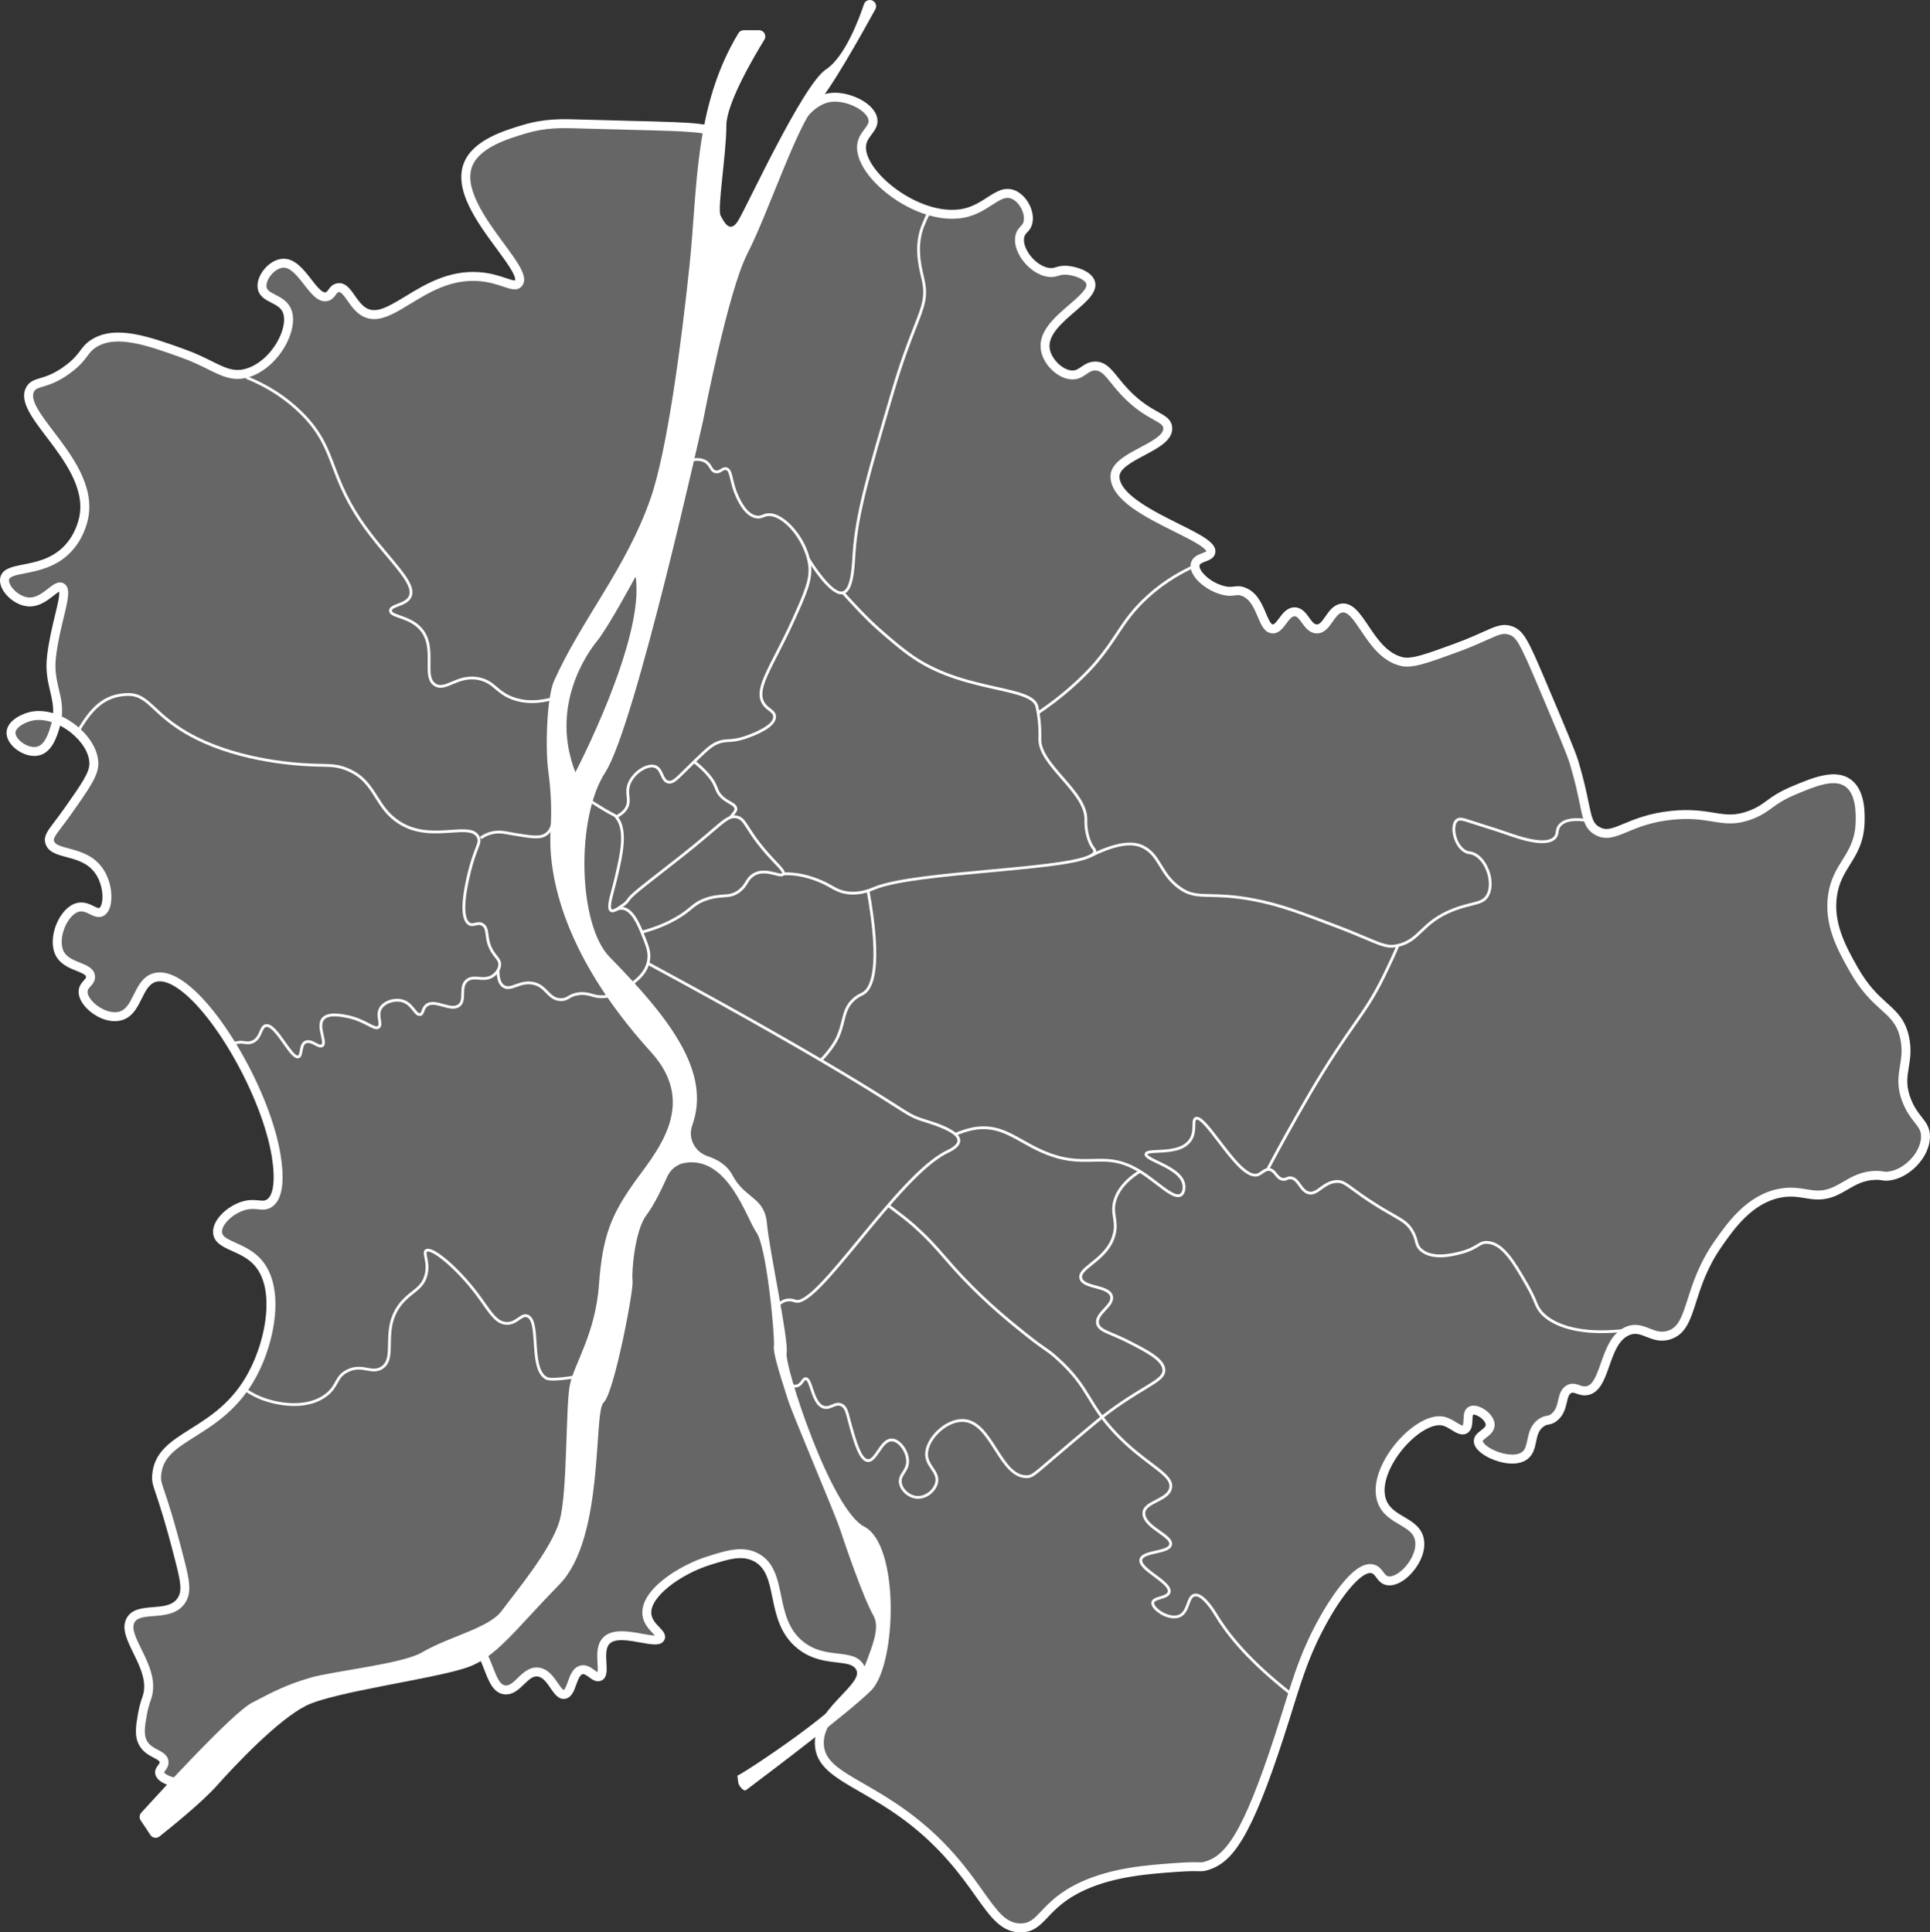
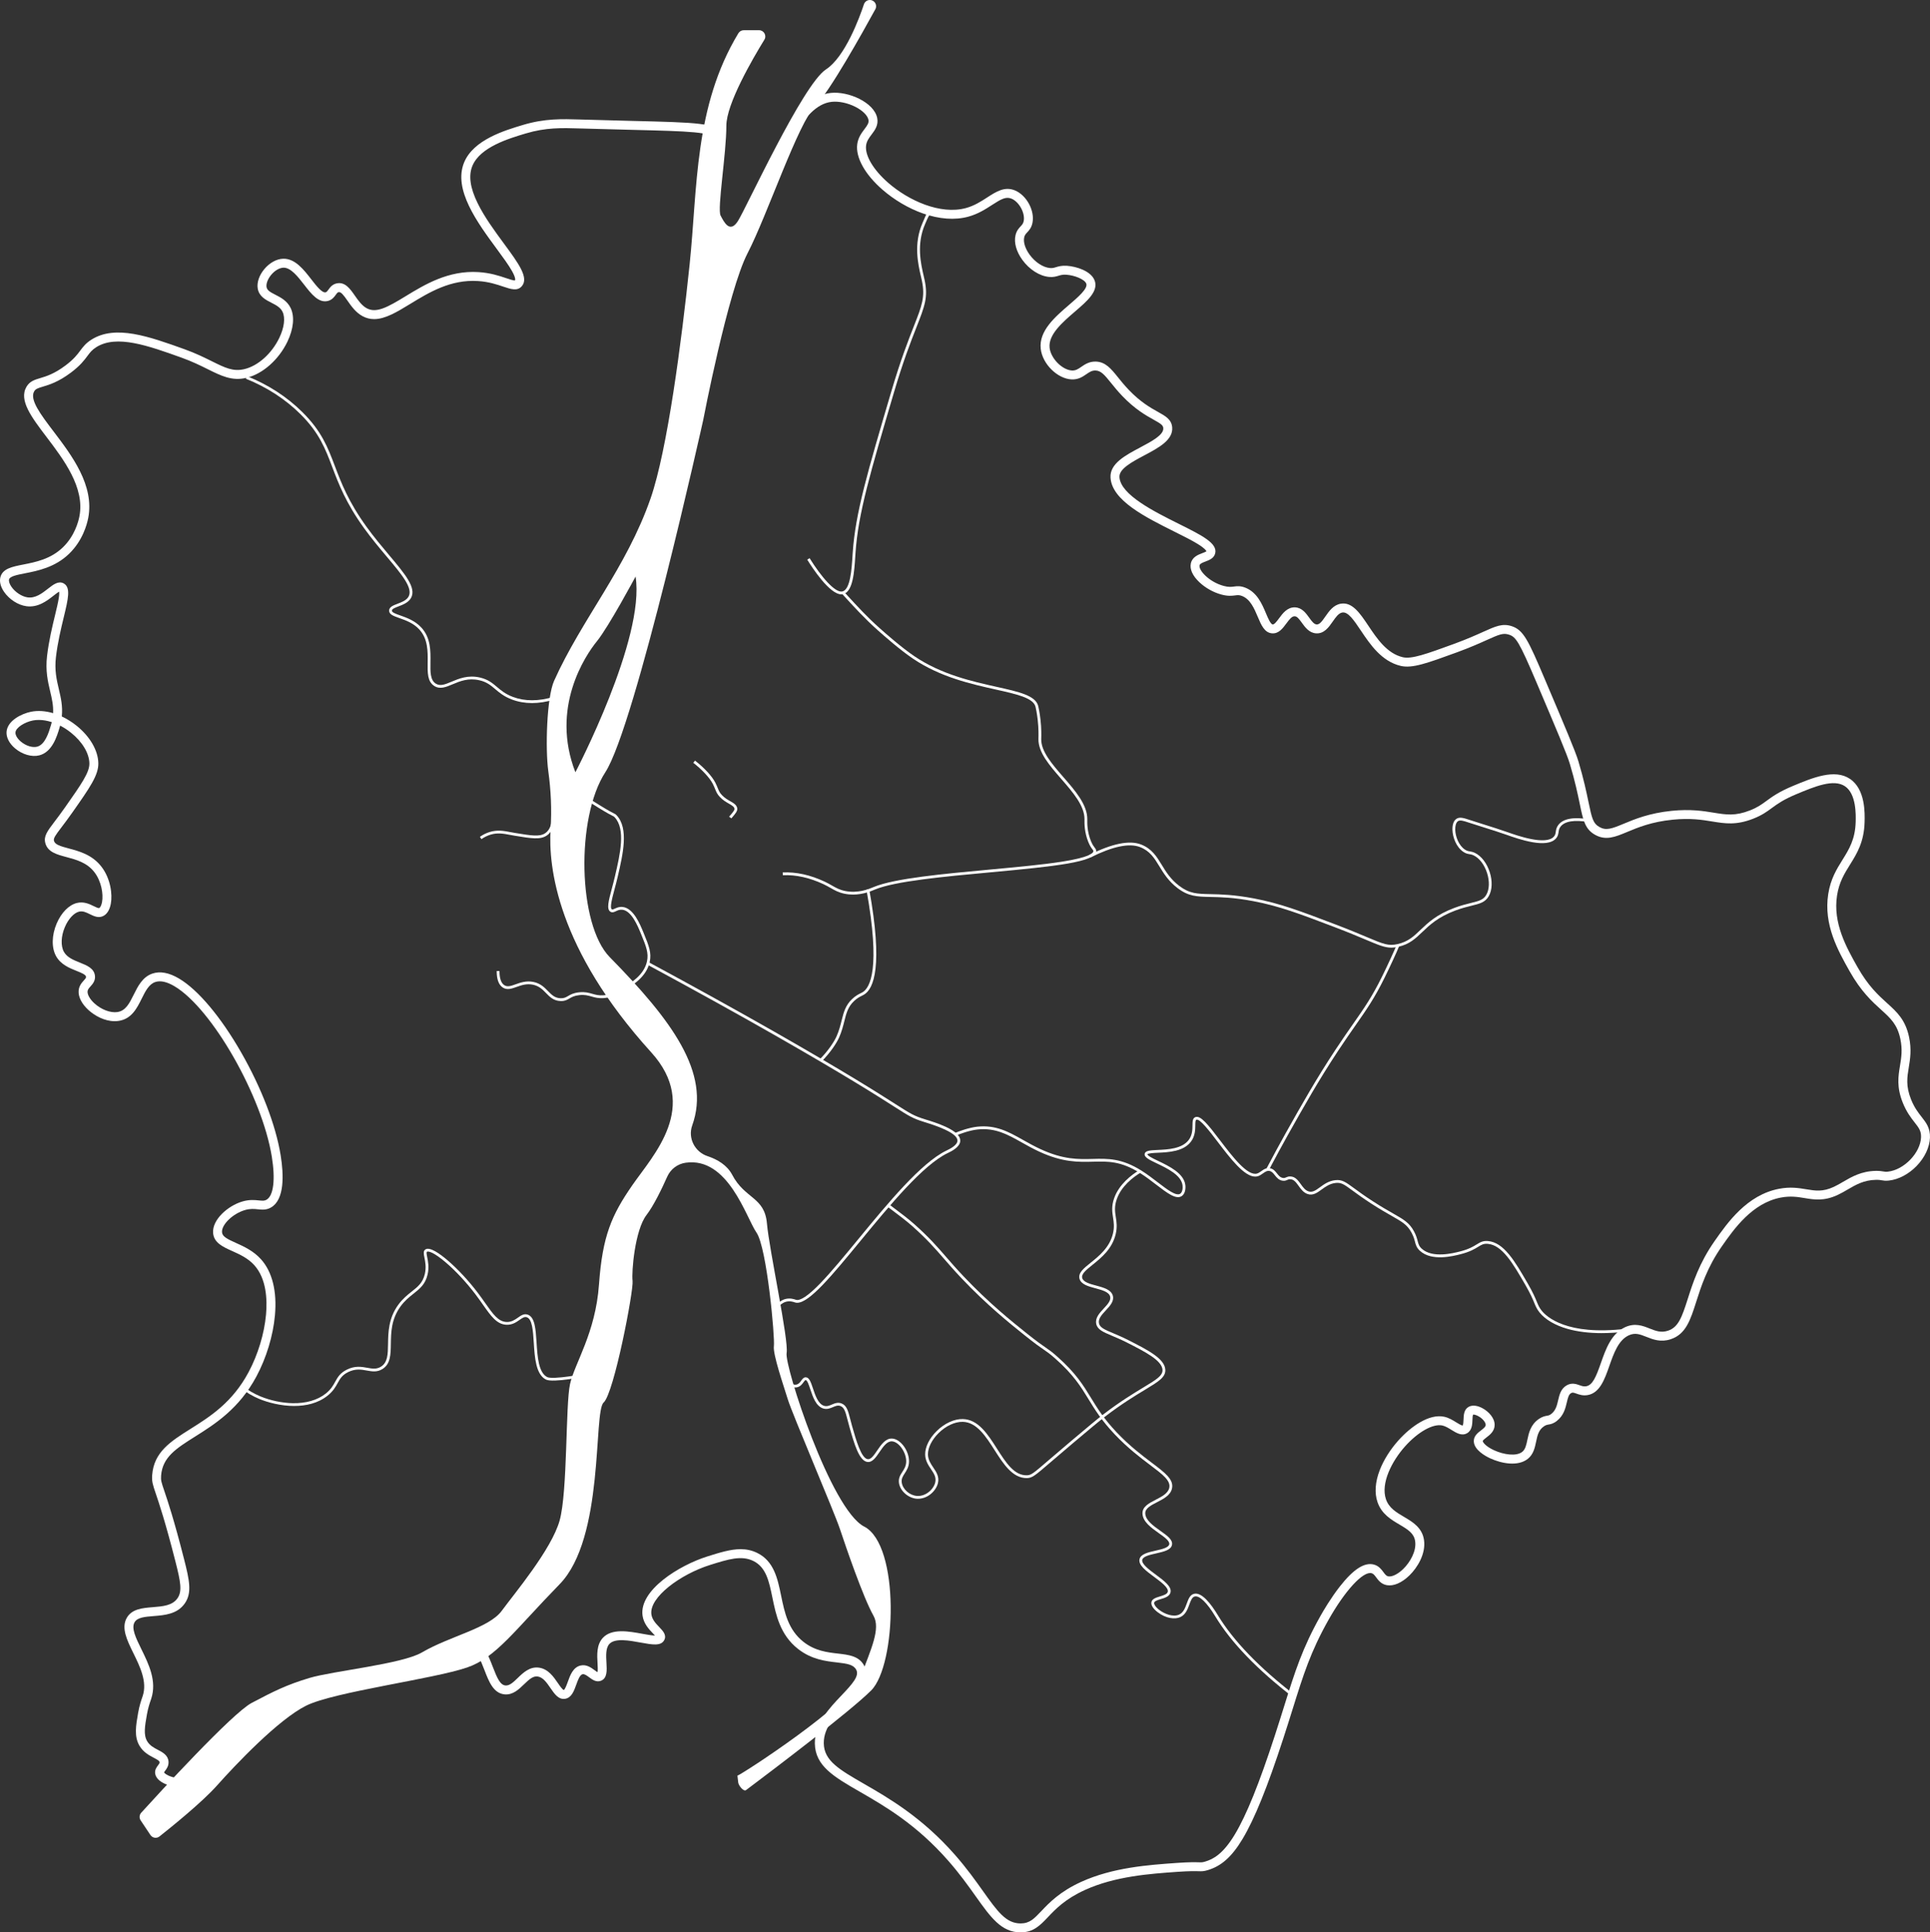
<svg xmlns="http://www.w3.org/2000/svg" width="716" height="717" viewBox="0 0 716 717" fill="none">
  <rect x="0" y="0" width="716" height="717" fill="#333333" stroke="none" />
-   <path d="M173.725 60.463C167.314 75.895 196.813 99.414 192.329 104.681C190.545 106.777 186.123 102.758 177.446 102.201C157.092 100.897 144.963 120.666 135.276 115.426C130.525 112.855 129.013 105.7 125.353 106.333C123.257 106.696 123.238 109.138 121.22 109.639C116.23 110.882 111.956 97.061 105.097 97.241C100.929 97.351 96.639 102.607 97.243 106.333C97.914 110.474 104.206 110.099 106.339 114.597C109.559 121.395 101.546 135.659 91.043 138.153C83.696 139.897 79.442 134.855 67.892 130.715C54.215 125.811 42.821 121.935 34.819 126.995C30.843 129.51 31.481 131.858 25.311 136.5C17.139 142.645 13.166 140.673 11.254 143.937C5.933 153.02 35.043 171.068 31.098 191.46C30.451 194.799 28.595 199.882 24.484 203.858C15.58 212.468 2.922 209.301 1.746 214.189C0.983 217.36 5.457 222.24 10.013 222.868C16.306 223.735 20.514 216.19 22.828 217.495C25.547 219.028 20.677 229.963 19.107 243.117C17.76 254.409 23.506 259.032 20.485 269.152C19.532 272.348 17.986 277.279 14.146 278.244C9.775 279.342 3.801 274.953 4.087 271.219C4.317 268.203 8.602 265.952 11.803 265.295C21.585 263.291 34.643 273.439 34.817 282.791C34.889 286.701 31.742 291.183 25.445 300.147C20.062 307.812 17.741 309.48 18.417 311.994C19.787 317.087 30.488 314.593 36.332 322.188C40.563 327.687 40.498 336.204 37.709 337.892C35.438 339.267 32.755 335.262 28.889 336.239C23.431 337.618 19.126 348.032 22.275 353.595C25.126 358.635 33.219 358.148 33.576 361.859C33.787 364.069 30.971 364.767 30.82 367.369C30.569 371.691 37.892 377.602 43.774 376.737C51.182 375.645 50.628 364.643 57.004 362.41C70.783 357.587 97.939 400.371 102.481 428.53C102.943 431.401 104.739 443.229 99.725 446.162C97.172 447.655 94.911 445.638 90.353 446.989C85.48 448.432 80.418 453.001 80.706 456.907C81.079 461.938 90.03 461.729 95.589 467.928C104.01 477.317 100.489 496.775 93.66 509.527C81.284 532.64 59.281 531.416 58.106 546.995C57.775 551.396 59.59 550.713 66.649 578.402C68.601 586.057 69.515 590.233 67.2 593.555C62.698 600.019 51.511 595.301 48.459 600.717C44.829 607.16 58.142 618.295 54.522 629.369C54.196 630.364 53.409 632.358 52.868 635.43C52.064 640.001 51.445 643.528 53.144 646.45C55.518 650.53 60.657 650.394 60.86 653.337C60.991 655.224 58.929 655.98 59.207 657.469C59.646 659.818 65.478 661.735 69.956 661.05C79.421 659.602 78.58 647.169 90.902 636.256C100.968 627.34 113.344 625.175 119.291 624.133C131.389 622.017 132.005 625.426 141.89 623.307C160.418 619.337 166.205 605.657 174.137 608.705C181.762 611.636 181.008 626.041 187.367 626.613C192.107 627.039 194.644 619.225 199.77 620.001C204.767 620.76 206.371 628.796 209.417 628.267C212.365 627.754 212.092 620.004 215.755 619.175C218.484 618.558 220.527 622.431 222.369 621.654C225.03 620.534 221.339 612.233 224.849 608.43C229.549 603.339 243.504 610.281 244.969 607.328C245.851 605.551 240.63 603.362 240.008 598.789C238.951 591.034 251.895 582.13 262.883 578.678C269.851 576.488 275.222 574.8 280.247 577.3C291.245 582.772 284.83 600.468 297.059 610.085C306.087 617.185 316.036 612.616 319.107 618.349C322.967 625.554 303.756 633.63 303.948 646.45C304.168 661.093 328.576 661.064 353.007 688.878C365.827 703.474 369.177 714.946 378.64 714.919C386.858 714.896 386.675 706.237 401.791 699.346C413.268 694.114 426.342 693.194 436.793 692.459C445.794 691.825 444.984 692.664 447.543 691.908C455.678 689.502 462.356 681.459 474.554 643.971C480.846 624.63 482.935 614.886 491.366 599.89C492.638 597.627 502.745 579.926 509.281 581.708C511.858 582.41 512.036 585.641 514.792 586.115C519.668 586.954 527.653 578.309 526.644 571.238C525.571 563.734 515.258 564.244 512.587 556.361C508.535 544.398 526.043 524.804 535.462 526.882C538.753 527.607 541.507 531.076 543.454 529.912C545.503 528.688 543.711 524.106 545.659 523.025C547.696 521.896 552.813 525.142 552.824 528.259C552.834 531.179 548.359 531.95 548.415 534.319C548.506 538.232 560.876 543.513 565.778 539.553C569.288 536.718 567.125 530.629 571.841 527.431C573.907 526.031 574.615 527 576.526 525.502C580.581 522.327 578.813 516.855 582.037 515.033C584.285 513.763 585.821 516.043 588.651 515.584C595.982 514.393 594.726 497.637 603.534 493.544C609.431 490.804 612.838 496.993 619.244 494.922C628.398 491.962 625.57 477.986 637.434 461.035C642.047 454.445 649.038 444.458 660.309 442.302C669.157 440.609 672.826 445.234 680.98 441.475C685.443 439.416 689.131 435.823 695.863 435.69C698.507 435.639 698.557 436.181 700.548 435.966C707.257 435.243 714.064 428.298 714.329 421.64C714.54 416.315 710.394 415.486 707.439 408.14C703.513 398.376 708.647 394.393 706.613 384.723C704.232 373.408 696.3 374.562 687.596 359.101C683.456 351.748 678.187 342.39 679.88 331.55C681.682 319.995 689.738 317.367 690.078 304.55C690.157 301.564 690.376 293.318 685.393 289.949C680.447 286.604 672.884 289.758 665.825 292.703C656.339 296.659 656.391 299.213 649.84 301.796C639.107 306.025 635.485 300.551 620.349 302.071C603.487 303.763 598.901 311.472 592.511 307.856C587.609 305.083 589.179 299.909 583.966 282.509C582.87 278.849 579.101 269.966 571.563 252.204C565.407 237.693 563.868 234.624 560.262 233.47C555.828 232.049 553.358 235.16 539.868 240.081C529.168 243.985 523.816 245.936 520.024 245.039C507.89 242.171 504.592 224.052 497.7 225.204C493.442 225.914 492.346 233.221 488.328 232.917C484.74 232.646 483.874 226.683 480.337 226.581C476.584 226.473 475.233 233.114 472.067 232.917C468.037 232.666 468.197 221.782 461.318 219.142C458.435 218.036 457.698 219.676 453.601 218.591C447.922 217.087 442.67 212.17 443.403 208.947C444.033 206.182 448.637 206.596 449.19 204.54C450.777 198.641 414.461 189.698 413.636 176.714C413.123 168.605 433.855 165.641 433.205 158.255C432.836 154.065 426.435 154.691 417.495 145.306C412.225 139.774 410.597 135.514 406.469 135.388C402.649 135.27 401.478 138.847 397.649 138.693C393.327 138.519 388.258 133.696 387.726 128.774C386.582 118.18 406.84 110.544 404.538 104.256C403.546 101.545 398.72 100.058 395.72 99.849C392.525 99.627 391.974 100.892 389.382 100.675C383.275 100.163 377.105 92.365 378.356 87.175C378.959 84.677 380.841 84.603 381.388 81.941C382.163 78.165 379.426 73.215 375.876 71.747C370.669 69.595 366.732 76.185 358.788 78.358C341.812 83.002 318.181 64.282 319.652 53.289C320.234 48.937 324.548 47.284 323.786 43.645C322.818 39.027 314.472 35.04 308.351 35.696C285.574 38.14 279.627 106.377 264.253 105.631C262.303 105.536 259.769 104.312 258.466 102.326C255.372 97.616 261.497 92.133 261.773 80.286C261.924 73.824 260.14 73.81 260.67 68.164C261.673 57.489 268.297 54.898 267.009 50.807C265.488 45.977 255.368 46.789 215.469 45.574C208.567 45.362 202.407 45.143 194.523 47.502C187.988 49.457 176.903 52.777 173.714 60.451L173.725 60.463Z" fill="white" fill-opacity="0.25" />
  <path d="M197.358 260.867C194.718 260.867 192.224 260.428 189.895 259.546C186.969 258.44 185.245 256.982 183.722 255.696C182.035 254.269 180.579 253.036 177.833 252.404C173.725 251.458 170.633 252.759 167.904 253.906C165.408 254.956 163.251 255.863 161.137 254.544C158.551 252.926 158.599 249.621 158.655 245.795C158.715 241.688 158.783 237.032 155.52 233.52C153.332 231.163 150.452 230.148 148.137 229.332C146.007 228.58 144.327 227.987 144.358 226.544C144.387 225.208 145.887 224.634 147.476 224.027C149.039 223.431 150.808 222.754 151.587 221.345C153.309 218.232 148.995 213.1 143.531 206.603C140.898 203.471 137.914 199.923 135.084 196C128.3 186.601 125.629 179.545 123.271 173.319C120.685 166.49 118.452 160.592 111.436 153.639C105.829 148.082 99.025 143.67 91.211 140.528L91.598 139.567C99.538 142.761 106.459 147.249 112.165 152.904C119.341 160.014 121.611 166.01 124.239 172.952C126.574 179.118 129.22 186.106 135.923 195.396C138.73 199.285 141.702 202.819 144.323 205.938C150.265 213.005 154.561 218.11 152.493 221.846C151.531 223.584 149.488 224.365 147.845 224.995C146.59 225.475 145.404 225.927 145.392 226.567C145.377 227.26 146.815 227.768 148.481 228.354C150.775 229.164 153.916 230.272 156.278 232.815C159.824 236.632 159.753 241.508 159.691 245.81C159.639 249.323 159.596 252.359 161.686 253.666C163.342 254.701 165.178 253.931 167.502 252.951C170.233 251.804 173.629 250.375 178.065 251.396C181.055 252.085 182.676 253.455 184.391 254.906C185.92 256.199 187.501 257.537 190.259 258.579C194.687 260.252 199.768 260.248 205.36 258.568L205.658 259.56C202.758 260.432 199.983 260.869 197.354 260.869L197.358 260.867Z" fill="white" />
-   <path d="M110.419 392.693C108.894 392.693 107.185 390.274 105.069 387.283C102.983 384.332 100.387 380.664 98.696 381.061C98.056 381.212 97.716 381.927 97.217 383.079C96.603 384.491 95.841 386.249 93.814 387.095C92.579 387.61 91.597 387.476 90.648 387.347C89.849 387.237 89.02 387.126 87.953 387.395C86.896 387.66 86.303 387.513 85.928 387.258C85.841 387.409 85.738 387.6 85.622 387.809L84.716 387.308C85.319 386.221 85.427 386.024 85.798 385.989C86.113 385.96 86.299 386.181 86.38 386.276C86.488 386.405 86.689 386.645 87.702 386.39C88.964 386.073 89.933 386.206 90.789 386.322C91.676 386.442 92.441 386.546 93.416 386.14C95.058 385.456 95.7 383.973 96.266 382.666C96.786 381.465 97.279 380.33 98.458 380.053C100.828 379.493 103.414 383.149 105.915 386.684C107.483 388.903 109.63 391.941 110.54 391.637C110.902 391.514 111.07 390.591 111.219 389.775C111.47 388.397 111.781 386.68 113.283 386.131C114.721 385.603 116.159 386.361 117.315 386.97C118.086 387.376 118.884 387.797 119.242 387.563C119.741 387.237 119.389 385.697 119.078 384.336C118.587 382.18 117.974 379.497 119.4 377.752C121.559 375.105 126.969 376.254 129.279 376.745C132.588 377.449 135.068 378.742 136.881 379.686C138.472 380.514 139.62 381.115 140.155 380.701C140.555 380.39 140.466 379.682 140.29 378.551C140.066 377.122 139.786 375.345 140.863 373.667C142.467 371.176 146.613 369.918 149.734 370.977C151.775 371.668 152.991 373.193 153.969 374.419C154.773 375.426 155.289 376.037 155.79 375.921C156.087 375.852 156.207 375.589 156.449 374.91C156.685 374.245 156.982 373.419 157.771 372.729C159.559 371.165 162.048 371.855 164.453 372.522C166.579 373.11 168.587 373.667 169.936 372.698C171.088 371.871 171.113 370.391 171.144 368.678C171.177 366.818 171.214 364.707 172.949 363.344C174.397 362.207 176.077 362.338 177.704 362.466C179.426 362.601 181.206 362.74 182.869 361.418C183.193 361.161 184.809 359.784 184.879 357.947C184.921 356.893 184.438 356.286 183.64 355.286C183.203 354.735 182.706 354.111 182.198 353.279C180.681 350.791 180.408 348.643 180.188 346.918C179.979 345.276 179.842 344.192 178.783 343.53C177.99 343.035 177.306 343.202 176.512 343.397C175.717 343.594 174.815 343.815 173.844 343.267C171.759 342.09 170.048 337.618 173.734 322.992C174.745 318.984 175.715 316.459 176.355 314.788C177.221 312.533 177.449 311.835 176.941 310.813C175.727 308.369 172.066 308.626 167.429 308.951C161.563 309.364 154.265 309.875 147.629 305.505C143.433 302.742 141.286 299.333 139.208 296.036C136.722 292.09 134.372 288.362 128.697 285.988C125.321 284.578 122.833 284.53 119.068 284.458C118.136 284.439 117.077 284.419 115.923 284.375C107.504 284.058 86.09 282.262 69.106 272.46C63.302 269.108 59.852 265.902 57.082 263.324C53.709 260.186 51.485 258.113 47.327 258.202C38.744 258.386 34.049 263.574 29.255 271.886L28.357 271.368C33.332 262.746 38.237 257.361 47.304 257.166C51.875 257.067 54.355 259.374 57.786 262.566C60.519 265.107 63.919 268.27 69.624 271.563C86.407 281.25 107.62 283.027 115.962 283.339C117.108 283.383 118.158 283.404 119.087 283.42C122.972 283.495 125.537 283.544 129.094 285.032C135.072 287.531 137.621 291.572 140.082 295.481C142.1 298.685 144.189 301.996 148.196 304.637C154.539 308.813 161.644 308.316 167.354 307.916C172.377 307.564 176.345 307.286 177.865 310.35C178.599 311.824 178.172 312.938 177.318 315.157C176.686 316.803 175.729 319.293 174.735 323.24C172.062 333.843 171.919 340.99 174.349 342.361C174.965 342.707 175.537 342.567 176.262 342.388C177.109 342.179 178.166 341.92 179.33 342.649C180.806 343.571 180.994 345.06 181.214 346.785C181.421 348.413 181.678 350.439 183.081 352.738C183.555 353.517 184.03 354.113 184.448 354.639C185.296 355.706 185.967 356.547 185.911 357.986C185.826 360.219 184.052 361.797 183.512 362.228C181.531 363.806 179.453 363.643 177.621 363.5C176.063 363.378 174.716 363.272 173.587 364.158C172.238 365.217 172.209 366.907 172.178 368.696C172.145 370.523 172.111 372.41 170.539 373.541C168.786 374.798 166.442 374.15 164.176 373.52C161.936 372.899 159.82 372.315 158.451 373.51C157.864 374.021 157.641 374.651 157.423 375.26C157.166 375.983 156.899 376.728 156.022 376.931C154.86 377.201 154.073 376.211 153.159 375.065C152.266 373.945 151.153 372.553 149.4 371.958C146.733 371.053 143.081 372.137 141.734 374.228C140.868 375.575 141.104 377.07 141.311 378.391C141.508 379.64 141.692 380.819 140.789 381.521C139.73 382.341 138.334 381.614 136.4 380.608C134.641 379.692 132.234 378.435 129.063 377.762C127.12 377.35 121.961 376.252 120.201 378.408C119.095 379.765 119.623 382.072 120.087 384.108C120.529 386.042 120.91 387.712 119.808 388.433C118.94 388.998 117.916 388.459 116.832 387.89C115.757 387.324 114.646 386.738 113.639 387.107C112.694 387.453 112.462 388.731 112.239 389.963C112.019 391.166 111.814 392.306 110.869 392.62C110.72 392.67 110.571 392.695 110.419 392.695V392.693Z" fill="white" />
  <path d="M109.186 521.679C104.163 521.679 99.294 520.362 96.171 519.061C93.778 518.063 91.513 516.743 89.439 515.134L90.073 514.316C92.075 515.867 94.261 517.141 96.569 518.104C100.268 519.645 104.658 520.571 108.614 520.641C113.576 520.728 117.807 519.498 120.853 517.075C122.774 515.546 123.576 514.094 124.353 512.688C125.271 511.027 126.139 509.457 128.661 508.2C131.7 506.686 134.12 507.125 136.254 507.51C138.078 507.842 139.653 508.127 141.3 507.119C143.85 505.559 143.898 502.51 143.958 498.652C144.025 494.408 144.107 489.128 147.767 484.112C149.399 481.873 151.181 480.461 152.752 479.216C155.039 477.402 156.846 475.968 157.604 472.729C158.191 470.221 157.77 468.154 157.462 466.644C157.178 465.256 156.954 464.159 157.828 463.595C159.457 462.543 163.147 465.171 165.959 467.559C169.734 470.77 173.855 475.194 177.266 479.696C178.291 481.051 179.213 482.362 180.026 483.52C182.927 487.646 184.843 490.371 187.901 490.512C189.731 490.597 191.016 489.694 192.151 488.899C193.303 488.091 194.391 487.329 195.758 487.782C198.45 488.677 198.734 493.095 199.063 498.211C199.397 503.409 199.776 509.3 202.998 510.954C205.006 511.984 216.99 509.917 218.573 509.198L219 510.14C217.413 510.859 205.008 513.15 202.524 511.874C198.779 509.952 198.38 503.749 198.029 498.275C197.737 493.731 197.462 489.437 195.431 488.762C194.6 488.486 193.904 488.932 192.746 489.744C191.538 490.591 190.034 491.649 187.854 491.543C184.288 491.38 182.145 488.331 179.178 484.112C178.37 482.963 177.454 481.66 176.439 480.32C173.074 475.875 169.009 471.511 165.287 468.346C160.889 464.606 158.883 464.144 158.392 464.463C158.112 464.643 158.282 465.474 158.479 466.435C158.806 468.038 159.254 470.233 158.616 472.961C157.776 476.552 155.748 478.16 153.398 480.024C151.805 481.287 150.158 482.594 148.608 484.719C145.143 489.468 145.067 494.354 144.998 498.664C144.936 502.676 144.88 506.141 141.845 507.997C139.86 509.211 138.022 508.877 136.074 508.523C134.002 508.148 131.86 507.759 129.127 509.119C126.893 510.232 126.139 511.599 125.262 513.181C124.475 514.606 123.582 516.221 121.5 517.876C117.963 520.689 113.518 521.669 109.186 521.669V521.679Z" fill="white" />
  <path d="M208.165 371.434C208.105 371.434 208.045 371.434 207.983 371.432C205.389 371.364 203.959 369.898 202.577 368.479C201.313 367.18 200.003 365.838 197.693 365.362C195.341 364.877 193.371 365.579 191.635 366.201C189.809 366.851 188.085 367.466 186.484 366.387C185 365.385 184.254 363.336 184.269 360.296L185.305 360.3C185.292 362.972 185.883 364.732 187.064 365.527C188.23 366.315 189.579 365.834 191.287 365.225C193.06 364.591 195.267 363.804 197.902 364.347C200.524 364.887 202.009 366.412 203.319 367.756C204.67 369.142 205.834 370.339 208.01 370.397C209.274 370.432 209.918 370.053 210.734 369.577C211.619 369.061 212.719 368.419 214.831 368.195C217.002 367.965 218.384 368.361 219.723 368.744C220.96 369.098 222.126 369.434 223.941 369.295C226.705 369.086 228.641 367.938 230.883 366.611C234.061 364.728 238.864 361.882 240.012 356.75C240.71 353.629 239.689 351.129 237.832 346.591C236.587 343.544 234.268 337.873 230.82 337.544C229.876 337.455 229.159 337.79 228.527 338.087C227.855 338.401 227.163 338.727 226.463 338.296C224.944 337.358 225.75 334.332 226.971 329.748C227.348 328.331 227.775 326.726 228.16 325.065C230.05 316.915 232.192 307.68 228.011 303.221C227.766 302.96 227.729 302.941 227.265 302.711C226.635 302.398 225.328 301.75 222.052 299.724C221.356 299.294 220.732 298.9 220.164 298.544C217.183 296.667 215.823 295.81 213.745 295.669C212.908 295.613 210.95 295.479 209.22 296.493C206.899 297.856 206.478 300.414 206.033 303.125C205.602 305.741 205.159 308.446 202.863 309.999C200.432 311.644 197.252 311.122 190.914 310.082C190.317 309.985 189.743 309.875 189.188 309.772C186.718 309.304 184.584 308.9 181.962 309.701C180.79 310.06 179.665 310.615 178.618 311.352L178.021 310.505C179.157 309.705 180.382 309.101 181.66 308.711C184.526 307.837 186.883 308.282 189.38 308.755C189.929 308.858 190.497 308.966 191.081 309.061C197.148 310.057 200.194 310.557 202.283 309.144C204.21 307.839 204.599 305.47 205.012 302.96C205.476 300.135 205.956 297.212 208.696 295.605C210.701 294.426 212.883 294.575 213.815 294.64C216.153 294.799 217.678 295.76 220.715 297.672C221.281 298.028 221.903 298.42 222.597 298.848C225.831 300.847 227.11 301.483 227.725 301.787C228.224 302.036 228.394 302.119 228.765 302.516C233.323 307.377 231.115 316.901 229.167 325.303C228.777 326.981 228.349 328.594 227.969 330.017C227.07 333.393 226.14 336.885 227.006 337.418C227.209 337.544 227.476 337.438 228.085 337.152C228.763 336.834 229.691 336.399 230.918 336.517C234.989 336.906 237.368 342.726 238.789 346.203C240.725 350.936 241.79 353.542 241.021 356.982C239.776 362.551 234.741 365.534 231.409 367.508C229.155 368.843 227.025 370.107 224.018 370.333C222.019 370.482 220.705 370.107 219.435 369.744C218.136 369.372 216.909 369.019 214.939 369.231C213.047 369.432 212.135 369.964 211.254 370.478C210.407 370.973 209.603 371.441 208.163 371.441L208.165 371.434Z" fill="white" />
-   <path d="M228.92 303.5L228.447 302.578C229.396 302.092 231.114 301.056 231.932 299.584C232.747 298.121 232.62 296.887 232.473 295.456C232.357 294.315 232.235 293.134 232.571 291.728C233.209 289.045 235.417 286.322 238.196 284.785C240.042 283.766 241.806 283.457 243.163 283.917C244.758 284.46 245.432 285.939 246.024 287.244C246.569 288.441 247.039 289.474 248.061 289.685C249.341 289.951 250.599 288.706 253.357 285.98C253.626 285.713 253.91 285.433 254.206 285.141C259.865 279.574 262.702 276.782 264.803 275.684C267.119 274.475 268.551 274.39 270.211 274.29C271.841 274.193 273.692 274.083 276.994 272.901C280.666 271.586 286.83 268.934 286.849 265.946C286.855 265.02 286.261 264.517 285.21 263.707C284.412 263.092 283.507 262.396 282.794 261.265C280.148 257.065 282.976 251.555 287.661 242.43C289.516 238.816 291.617 234.721 293.786 229.92C298.502 219.479 300.555 214.647 299.809 209.546C298.937 203.583 295.081 197.007 290.431 193.558C288.341 192.007 286.3 191.284 284.69 191.525C284.18 191.601 283.776 191.759 283.349 191.926C282.622 192.212 281.87 192.508 280.687 192.351C276.514 191.8 274.048 186.585 273.12 184.621C271.908 182.055 271.373 179.777 270.942 177.944C270.432 175.769 270.13 174.626 269.33 174.433C268.876 174.324 268.479 174.545 267.865 174.916C267.169 175.336 266.303 175.86 265.172 175.529C264.142 175.227 263.669 174.44 263.214 173.677C262.836 173.05 262.447 172.399 261.709 171.871C260.601 171.078 259.061 170.832 257.13 171.136L256.968 170.113C259.177 169.765 260.974 170.074 262.312 171.03C263.226 171.685 263.692 172.462 264.102 173.147C264.521 173.845 264.821 174.348 265.464 174.537C266.156 174.74 266.701 174.411 267.329 174.031C267.963 173.648 268.684 173.213 269.573 173.429C271.027 173.781 271.415 175.43 271.949 177.71C272.368 179.493 272.888 181.713 274.054 184.18C274.916 186.005 277.206 190.849 280.819 191.326C281.737 191.446 282.307 191.222 282.966 190.963C283.407 190.789 283.907 190.593 284.532 190.499C286.445 190.214 288.697 190.984 291.045 192.726C295.147 195.77 299.764 202.104 300.831 209.395C301.653 215.012 299.192 220.459 294.727 230.344C292.547 235.168 290.44 239.275 288.579 242.9C284.062 251.7 281.337 257.011 283.668 260.712C284.282 261.685 285.073 262.296 285.84 262.885C286.895 263.696 287.891 264.465 287.883 265.95C287.866 268.709 284.319 271.374 277.343 273.872C273.899 275.104 271.887 275.225 270.271 275.32C268.667 275.415 267.399 275.492 265.281 276.598C263.317 277.625 260.516 280.38 254.936 285.87C254.633 286.167 254.352 286.446 254.082 286.713C251.146 289.617 249.673 291.075 247.848 290.698C246.31 290.379 245.684 289.002 245.077 287.67C244.522 286.448 243.996 285.293 242.825 284.895C241.764 284.534 240.258 284.822 238.691 285.688C236.155 287.088 234.145 289.553 233.573 291.964C233.279 293.2 233.391 294.292 233.499 295.348C233.65 296.819 233.805 298.339 232.832 300.085C231.878 301.796 229.966 302.958 228.913 303.498L228.92 303.5Z" fill="white" />
-   <path d="M238.22 346.367L237.968 345.363C239.54 344.967 245.079 343.445 250.367 340.437C253.114 338.876 254.618 337.643 255.944 336.556C257.569 335.226 258.851 334.174 261.611 333.19C264.375 332.204 266.425 332.064 268.231 331.939C270.364 331.794 272.048 331.678 274.05 330.102C275.357 329.073 275.943 328.104 276.511 327.165C277.118 326.163 277.746 325.125 279.188 324.197C282.137 322.3 285.516 323.17 287.752 323.744C288.674 323.98 289.936 324.305 290.095 324.042C290.361 323.609 288.769 321.929 287.23 320.306C285.607 318.595 283.388 316.252 281.03 313.193C279.223 310.849 278.051 309.018 277.108 307.547C275.546 305.109 274.831 303.997 273.246 303.647C271.076 303.171 269.363 304.527 264.73 308.519C264.096 309.065 263.412 309.654 262.668 310.287C256.854 315.233 250.59 320.105 245.557 324.021C239.457 328.768 234.638 332.517 233.687 333.963L233.662 334C233.005 335.013 232.185 335.812 231.217 336.376C231.101 336.444 230.863 336.618 230.612 336.8C229.69 337.473 228.876 338.045 228.238 338.211L227.979 337.208C228.478 337.08 229.431 336.382 230.001 335.966C230.299 335.748 230.533 335.576 230.697 335.481C231.522 335.001 232.226 334.315 232.792 333.439L232.821 333.395C233.865 331.805 238.502 328.199 244.921 323.205C249.946 319.297 256.199 314.432 261.997 309.5C262.739 308.871 263.42 308.282 264.054 307.738C268.607 303.817 270.683 302.028 273.47 302.641C275.475 303.082 276.364 304.469 277.982 306.992C278.915 308.446 280.075 310.256 281.853 312.564C284.178 315.579 286.376 317.901 287.984 319.595C290.431 322.176 291.66 323.472 290.98 324.583C290.419 325.5 289.128 325.169 287.493 324.748C285.309 324.187 282.315 323.419 279.748 325.069C278.507 325.867 277.993 326.718 277.396 327.704C276.81 328.673 276.144 329.773 274.69 330.918C272.436 332.693 270.519 332.824 268.3 332.975C266.559 333.093 264.587 333.23 261.957 334.168C259.367 335.092 258.145 336.092 256.599 337.36C255.308 338.418 253.7 339.733 250.876 341.34C245.475 344.412 239.822 345.967 238.218 346.371L238.22 346.367Z" fill="white" />
  <path d="M271.318 303.645L270.487 303.028C270.591 302.889 270.75 302.707 270.953 302.477C271.399 301.97 272.584 300.623 272.497 300.13C272.358 299.335 271.645 298.892 270.396 298.177C269.416 297.616 268.198 296.918 267.085 295.75C266.08 294.694 265.746 293.869 265.324 292.827C265.096 292.262 264.835 291.62 264.416 290.81C263.266 288.586 260.432 285.533 257.197 283.035L257.831 282.215C261.227 284.837 264.105 287.948 265.338 290.334C265.78 291.187 266.049 291.852 266.285 292.438C266.695 293.453 266.967 294.122 267.837 295.035C268.846 296.096 269.944 296.723 270.912 297.278C272.188 298.009 273.291 298.639 273.519 299.952C273.676 300.859 272.764 301.988 271.732 303.16C271.552 303.363 271.399 303.54 271.32 303.645H271.318Z" fill="white" />
  <path d="M312.147 220.537C307.775 220.537 301.404 210.786 299.473 207.655L300.355 207.112C304.481 213.802 309.866 220.21 312.591 219.444C315.475 218.634 315.953 211.161 316.27 206.215C316.297 205.807 316.322 205.412 316.347 205.031C317.338 190.392 321.803 175.268 330.698 145.137C334.119 133.551 336.949 126.33 339.017 121.059C342.038 113.355 343.287 110.167 341.988 104.065C341.895 103.628 341.779 103.133 341.657 102.607C340.604 98.082 338.841 90.51 342.227 82.768C342.531 82.072 342.767 81.514 342.96 81.059C343.853 78.948 343.899 78.882 345.391 77.521L345.446 77.469L346.145 78.234L346.089 78.286C345.187 79.109 344.462 80.168 343.915 81.463C343.72 81.921 343.484 82.482 343.178 83.184C339.929 90.611 341.644 97.974 342.668 102.373C342.79 102.903 342.908 103.403 343.004 103.85C344.367 110.256 343.084 113.529 339.983 121.438C337.923 126.693 335.101 133.888 331.692 145.431C322.818 175.49 318.363 190.576 317.381 205.103C317.356 205.482 317.329 205.878 317.304 206.284C316.929 212.143 316.461 219.436 312.87 220.444C312.636 220.511 312.396 220.542 312.147 220.542V220.537Z" fill="white" />
  <path d="M287.817 486.337L286.926 485.811C288.161 483.723 289.659 482.437 291.376 481.991C293.121 481.538 294.652 482.07 295.156 482.244L295.251 482.277C296.828 482.795 299.822 480.792 304.155 476.335C308.267 472.106 313.22 466.085 318.464 459.71C329.348 446.479 341.685 431.486 351.088 426.927L351.235 426.857C352.211 426.389 355.176 424.962 355.205 423.253C355.24 421.171 351.237 418.881 343.309 416.447L342.891 416.319C338.585 414.983 337.392 414.221 331.66 410.561C325.422 406.576 313.81 399.161 286.839 383.766C273.831 376.341 256.803 366.919 240.121 357.916L240.614 357.005C257.304 366.012 274.34 375.438 287.355 382.867C314.347 398.275 325.975 405.7 332.22 409.689C337.856 413.289 339.029 414.036 343.2 415.331L343.616 415.459C345.261 415.965 348.322 416.903 351.03 418.185C354.567 419.856 356.272 421.521 356.243 423.274C356.203 425.622 352.921 427.201 351.684 427.795L351.539 427.863C342.34 432.323 330.08 447.223 319.264 460.37C308.756 473.141 300.325 483.389 295.75 483.389C295.46 483.389 295.187 483.348 294.928 483.263C294.897 483.253 294.859 483.24 294.816 483.226C294.339 483.06 293.075 482.623 291.635 482.998C290.191 483.373 288.907 484.497 287.817 486.341V486.337Z" fill="white" />
  <path d="M316.468 331.927C315.465 331.927 314.408 331.836 313.314 331.612C311.105 331.163 309.738 330.384 308.155 329.481C307.349 329.021 306.516 328.547 305.48 328.06C300.306 325.639 295.24 324.525 290.423 324.75L290.375 323.717C295.362 323.481 300.592 324.628 305.919 327.122C306.993 327.625 307.883 328.133 308.669 328.58C310.175 329.439 311.474 330.181 313.519 330.595C318.32 331.571 322.423 329.845 323.966 329.195L324.172 329.108C331.863 325.916 349.904 324.249 367.35 322.638C377.424 321.706 386.939 320.828 394.108 319.697C404.079 318.123 405.612 316.577 405.639 315.795C405.645 315.633 405.579 315.529 405.293 315.157C404.922 314.674 404.36 313.943 403.747 312.425C402.259 308.744 402.309 305.462 402.328 304.225C402.328 304.126 402.33 304.037 402.332 303.964C402.357 298.952 397.97 293.911 393.727 289.033C389.326 283.975 385.17 279.197 385.244 274.203C385.244 274.121 385.248 274.013 385.252 273.882C385.279 272.834 385.344 270.384 384.973 267.108C384.687 264.577 384.258 262.607 384.158 262.218C383.325 258.947 377.227 257.587 369.507 255.865C360.287 253.809 348.812 251.249 338.618 244.335C333.711 241.007 327.827 235.79 325.612 233.826C321.035 229.767 316.909 225.266 313.899 221.979C313.341 221.37 312.823 220.805 312.347 220.291L313.107 219.587C313.586 220.103 314.106 220.67 314.663 221.279C317.659 224.549 321.762 229.027 326.3 233.049C328.502 235.002 334.349 240.187 339.2 243.478C349.23 250.279 360.598 252.817 369.733 254.853C378.116 256.723 384.173 258.073 385.163 261.961C385.267 262.365 385.71 264.401 386.002 266.99C386.382 270.339 386.317 272.841 386.288 273.909C386.284 274.036 386.282 274.139 386.28 274.22C386.212 278.818 390.242 283.449 394.508 288.354C398.876 293.374 403.393 298.567 403.368 303.968C403.368 304.047 403.368 304.138 403.364 304.242C403.345 305.42 403.298 308.552 404.706 312.037C405.268 313.425 405.778 314.088 406.113 314.527C406.424 314.933 406.691 315.281 406.673 315.83C406.532 319.852 391.674 321.428 367.441 323.669C350.072 325.274 332.112 326.935 324.565 330.065L324.364 330.15C323.086 330.686 320.146 331.925 316.464 331.925L316.468 331.927Z" fill="white" />
  <path d="M304.884 393.751L304.15 393.02C307.18 389.984 309.446 386.566 310.348 384.528C311.295 382.387 311.769 380.485 312.229 378.648C312.985 375.627 313.638 373.017 316.162 370.643C317.407 369.471 318.518 368.92 319.328 368.516C319.564 368.398 319.769 368.297 319.945 368.195C322.782 366.569 326.75 359.465 321.445 330.144L322.465 329.959C327.612 358.407 324.216 366.942 320.461 369.094C320.258 369.21 320.03 369.324 319.79 369.444C318.994 369.84 318.006 370.333 316.873 371.399C314.571 373.566 313.982 375.921 313.234 378.903C312.784 380.695 312.277 382.726 311.295 384.951C310.354 387.078 308.006 390.626 304.884 393.758V393.751Z" fill="white" />
-   <path d="M385.418 264.916L384.84 264.057C397.143 255.797 404.439 247.612 406.383 245.3C409.779 241.257 411.96 237.971 414.068 234.791C416.654 230.893 419.094 227.211 423.363 222.95C429.204 217.12 436.213 212.427 444.195 208.997L444.603 209.948C436.742 213.324 429.842 217.944 424.094 223.682C419.9 227.867 417.486 231.508 414.93 235.361C412.806 238.563 410.609 241.875 407.174 245.963C405.21 248.301 397.833 256.578 385.416 264.914L385.418 264.916Z" fill="white" />
  <path d="M516.174 351.622C513.694 351.622 511.361 350.638 506.69 348.666C503.989 347.527 500.29 345.965 495.274 344.058C481.955 338.99 474.618 336.2 464.975 334.371C457.692 332.989 452.918 332.888 449.082 332.805C444.008 332.695 440.943 332.629 436.851 329.522C433.472 326.956 431.682 324.023 430.103 321.434C428.238 318.377 426.628 315.739 422.921 314.303C418.935 312.758 412.772 314.047 404.609 318.133L404.145 317.207C412.58 312.984 419.024 311.683 423.294 313.338C427.326 314.9 429.104 317.814 430.985 320.896C432.591 323.528 434.253 326.25 437.477 328.698C441.302 331.602 444.072 331.662 449.103 331.769C452.773 331.848 457.797 331.958 465.165 333.354C474.897 335.199 482.266 338.002 495.638 343.09C500.673 345.006 504.38 346.57 507.088 347.713C513.207 350.296 515.055 351.075 518.491 350.3C522.386 349.422 524.493 347.407 526.932 345.075C529.729 342.401 532.899 339.369 539.507 336.889C541.981 335.962 544.038 335.454 545.692 335.046C548.694 334.307 550.348 333.899 551.431 331.956C552.552 329.947 552.646 326.948 551.682 323.934C550.694 320.844 548.831 318.396 546.701 317.385C546.052 317.079 545.59 317.002 545.101 316.919C544.471 316.814 543.821 316.706 542.917 316.109C540.228 314.332 538.916 310.625 538.834 307.93C538.776 306.035 539.262 304.604 540.203 303.9C541.424 302.984 543.007 303.504 545.195 304.225L545.224 304.235C547.037 304.832 548.891 305.414 550.685 305.975C553.516 306.862 556.444 307.779 559.291 308.784C562.819 310.031 573.554 313.825 576.501 310.383C576.99 309.811 577.07 309.275 577.172 308.595C577.284 307.847 577.41 307 578.14 306.062C579.946 303.734 583.798 303.044 589.59 304.01L589.42 305.031C584.032 304.132 580.514 304.693 578.958 306.698C578.394 307.423 578.299 308.067 578.198 308.748C578.086 309.49 577.972 310.258 577.29 311.056C573.88 315.041 563.416 311.339 558.947 309.761C556.116 308.761 553.199 307.847 550.377 306.963C548.58 306.4 546.722 305.818 544.9 305.219L544.871 305.209C542.98 304.585 541.614 304.136 540.827 304.728C540.182 305.211 539.826 306.398 539.87 307.901C539.942 310.337 541.107 313.674 543.487 315.248C544.206 315.724 544.677 315.801 545.271 315.9C545.785 315.985 546.365 316.082 547.144 316.451C549.529 317.582 551.595 320.262 552.668 323.619C553.719 326.902 553.595 330.206 552.335 332.461C551.031 334.798 549.005 335.297 545.938 336.053C544.31 336.454 542.286 336.954 539.87 337.859C533.461 340.263 530.371 343.217 527.647 345.822C525.096 348.262 522.894 350.367 518.718 351.309C517.796 351.516 516.974 351.622 516.168 351.622H516.174Z" fill="white" />
  <path d="M594.22 494.646C589.475 494.646 585.232 494.12 581.535 493.072C576.908 491.761 573.21 489.584 571.121 486.945C570.123 485.684 569.733 484.738 569.192 483.431C568.612 482.026 567.818 480.104 565.842 476.689C561.267 468.783 557.315 461.955 551.916 461.518C550.376 461.393 549.628 461.853 548.387 462.615C547.105 463.403 545.35 464.482 541.887 465.362C538.964 466.105 531.196 468.077 526.807 464.144C525.527 462.997 525.253 461.955 524.936 460.749C524.696 459.836 524.424 458.8 523.666 457.392C522.085 454.453 520.276 453.422 516.31 451.162C514.334 450.035 511.876 448.633 508.681 446.562C505.59 444.557 503.406 442.954 501.808 441.782C498.665 439.476 497.606 438.7 495.514 438.928C493.328 439.166 491.714 440.34 490.29 441.376C488.643 442.575 487.089 443.706 485.093 443.037C483.56 442.521 482.603 441.187 481.757 440.011C480.819 438.704 480.009 437.577 478.635 437.552C478.156 437.538 477.875 437.67 477.547 437.815C477.118 438.006 476.631 438.223 475.809 438.097C474.394 437.882 473.621 436.91 472.939 436.053C472.365 435.332 471.872 434.709 471.072 434.506C470.127 434.263 469.377 434.791 468.511 435.402C467.941 435.804 467.353 436.218 466.665 436.428C466.34 436.525 466.006 436.573 465.664 436.573C461.566 436.573 456.4 429.787 451.798 423.744C448.823 419.833 445.118 414.972 443.827 415.476C443.461 415.621 443.448 416.507 443.434 417.532C443.411 419.208 443.38 421.505 441.848 423.566C439.093 427.277 433.577 427.536 429.551 427.725C428.134 427.791 425.761 427.903 425.681 428.317C425.681 428.319 425.641 428.576 426.58 429.17C427.33 429.647 428.409 430.162 429.661 430.761C433.695 432.691 439.221 435.334 439.743 439.725C439.905 441.086 439.654 442.968 438.415 443.799C436.308 445.207 433.034 442.699 428.888 439.522C426.992 438.068 425.03 436.566 422.966 435.266C415.841 430.771 411.027 430.9 405.452 431.051C400.211 431.192 394.275 431.351 385.542 427.308C383.19 426.219 381.107 425.049 379.093 423.918C373.81 420.948 369.245 418.386 362.662 419.088C359.714 419.403 356.119 420.72 354.629 421.37L354.215 420.422C355.754 419.749 359.48 418.386 362.553 418.058C369.467 417.321 374.162 419.958 379.601 423.015C381.596 424.137 383.66 425.295 385.977 426.368C394.489 430.309 400.048 430.16 405.423 430.015C410.928 429.868 416.127 429.727 423.517 434.39C425.62 435.717 427.69 437.302 429.516 438.7C433.028 441.39 436.345 443.931 437.835 442.937C438.627 442.407 438.844 440.963 438.711 439.847C438.256 436.022 433.028 433.522 429.211 431.695C426.319 430.311 424.408 429.396 424.663 428.114C424.904 426.904 426.733 426.817 429.501 426.689C433.322 426.511 438.552 426.264 441.016 422.948C442.348 421.155 442.375 419.138 442.396 417.518C442.414 416.118 442.431 414.908 443.446 414.511C445.371 413.755 448.05 417.114 452.621 423.116C457.163 429.081 462.815 436.504 466.362 435.436C466.889 435.276 467.386 434.926 467.91 434.555C468.851 433.893 469.916 433.141 471.325 433.501C472.46 433.791 473.113 434.613 473.745 435.407C474.389 436.216 474.947 436.916 475.96 437.072C476.482 437.153 476.749 437.032 477.12 436.867C477.485 436.705 477.939 436.508 478.647 436.515C480.541 436.548 481.583 438 482.593 439.404C483.384 440.504 484.2 441.643 485.419 442.051C486.904 442.552 488.127 441.661 489.675 440.535C491.202 439.423 492.934 438.161 495.395 437.894C497.888 437.623 499.214 438.594 502.415 440.943C504.001 442.107 506.174 443.7 509.239 445.688C512.407 447.745 514.852 449.136 516.816 450.257C520.834 452.548 522.85 453.697 524.571 456.897C525.388 458.413 525.688 459.561 525.931 460.482C526.239 461.654 526.442 462.429 527.493 463.369C531.469 466.934 539.115 464.993 541.626 464.355C544.935 463.514 546.545 462.526 547.838 461.731C549.11 460.95 550.115 460.333 551.992 460.484C557.931 460.965 562.009 468.011 566.731 476.169C568.74 479.643 569.551 481.602 570.141 483.033C570.686 484.354 571.016 485.152 571.925 486.301C573.697 488.538 581.177 495.638 603.103 493.053L603.225 494.081C600.051 494.456 597.042 494.642 594.212 494.642L594.22 494.646Z" fill="white" />
  <path d="M470.783 434.042L469.869 433.553C470.149 433.031 470.458 432.449 470.795 431.817C472.37 428.86 474.525 424.811 476.908 420.573C482.997 409.739 488.254 400.383 495.531 389.365C498.111 385.458 500.232 382.424 502.103 379.746C506.113 374.009 509.012 369.862 512.725 362.33C514.801 358.121 517.225 352.864 518.128 350.611L519.09 350.996C518.178 353.27 515.739 358.558 513.653 362.787C509.902 370.391 506.987 374.564 502.951 380.338C501.084 383.01 498.966 386.038 496.395 389.934C489.139 400.924 483.89 410.265 477.811 421.08C475.435 425.31 473.282 429.353 471.709 432.304C471.371 432.938 471.063 433.52 470.783 434.042Z" fill="white" />
  <path d="M340.6 556.114C340.39 556.114 340.179 556.104 339.966 556.083C336.845 555.785 333.948 553.179 333.507 550.273C333.236 548.488 334.015 547.287 334.767 546.123C335.449 545.069 336.153 543.979 336.19 542.333C336.265 538.932 333.445 534.922 330.896 534.802C329.05 534.723 327.645 536.778 326.286 538.77C324.904 540.796 323.601 542.708 321.75 542.442C318.69 541.999 316.877 535.628 315.126 529.467C314.851 528.499 314.623 527.613 314.422 526.832C313.676 523.934 313.266 522.34 311.902 521.741C310.901 521.302 310.027 521.673 309.016 522.101C307.963 522.549 306.768 523.056 305.334 522.586C302.68 521.714 301.532 518.262 300.608 515.486C300.1 513.962 299.474 512.058 298.89 512.075C298.658 512.079 298.382 512.464 298.09 512.87C297.601 513.552 296.932 514.482 295.68 514.749C294.543 514.991 293.289 514.612 291.957 513.626L292.574 512.794C293.658 513.597 294.632 513.914 295.465 513.736C296.325 513.554 296.795 512.899 297.249 512.265C297.676 511.669 298.119 511.054 298.869 511.037C298.88 511.037 298.89 511.037 298.9 511.037C300.222 511.037 300.827 512.858 301.592 515.159C302.441 517.713 303.498 520.892 305.657 521.602C306.72 521.952 307.638 521.561 308.61 521.149C309.687 520.691 310.908 520.173 312.319 520.792C314.144 521.594 314.627 523.468 315.427 526.575C315.626 527.35 315.851 528.23 316.123 529.185C317.629 534.481 319.504 541.071 321.9 541.417C323.11 541.597 324.237 539.938 325.43 538.186C326.879 536.061 328.52 533.648 330.944 533.766C334.085 533.913 337.315 538.327 337.226 542.353C337.183 544.292 336.362 545.562 335.637 546.682C334.931 547.776 334.321 548.718 334.533 550.116C334.906 552.581 337.388 554.795 340.065 555.05C343.335 555.36 346.32 552.676 346.954 550.071C347.421 548.148 346.478 546.744 345.384 545.118C344.383 543.631 343.25 541.943 343.219 539.661C343.183 536.919 344.768 533.688 347.458 531.02C350.361 528.141 353.997 526.461 357.182 526.532C362.93 526.654 366.454 532.18 369.863 537.525C373.13 542.647 376.217 547.492 380.931 547.401C382.558 547.372 383.31 546.726 389.165 541.689C391.252 539.893 393.85 537.66 397.35 534.711L397.371 534.692C403.74 529.326 406.937 526.631 409.357 524.777C415.565 520.018 420.54 517.011 424.172 514.815C428.979 511.909 431.393 510.449 431.273 508.272C431.078 504.758 424.783 501.558 418.12 498.167C415.983 497.082 414.092 496.282 412.573 495.642C409.173 494.209 407.121 493.343 406.684 491.198C406.237 488.99 407.888 487.211 409.488 485.492C410.89 483.982 412.217 482.555 411.856 481.094C411.429 479.363 408.868 478.675 406.392 478.01C403.777 477.308 401.073 476.583 400.491 474.496C399.89 472.335 401.981 470.654 404.629 468.525C407.758 466.008 411.653 462.874 412.89 457.705C413.47 455.286 413.192 453.49 412.923 451.754C412.608 449.72 412.285 447.62 413.317 444.638C415.14 439.375 419.875 435.879 422.535 434.263L423.074 435.148C420.532 436.691 416.012 440.019 414.297 444.975C413.348 447.713 413.64 449.598 413.949 451.595C414.233 453.43 414.525 455.327 413.899 457.945C412.579 463.458 408.533 466.714 405.279 469.33C402.93 471.221 401.073 472.714 401.492 474.216C401.914 475.734 404.328 476.38 406.664 477.008C409.43 477.749 412.291 478.518 412.865 480.844C413.358 482.847 411.777 484.547 410.25 486.194C408.765 487.793 407.36 489.305 407.704 490.99C408.031 492.602 409.788 493.341 412.979 494.687C414.514 495.336 416.425 496.141 418.592 497.243C425.832 500.926 432.083 504.103 432.311 508.214C432.464 511.012 429.874 512.578 424.711 515.699C421.099 517.882 416.153 520.873 409.991 525.598C407.59 527.439 404.399 530.127 398.042 535.483L398.021 535.5C394.526 538.445 391.932 540.676 389.845 542.469C383.871 547.606 382.954 548.397 380.952 548.432C375.656 548.515 372.266 543.215 368.99 538.078C365.727 532.963 362.354 527.675 357.161 527.563C354.248 527.505 350.895 529.067 348.187 531.751C345.693 534.224 344.221 537.175 344.252 539.642C344.277 541.616 345.276 543.099 346.242 544.534C347.369 546.21 348.535 547.943 347.959 550.309C347.251 553.219 344.186 556.104 340.6 556.104V556.114Z" fill="white" />
  <path d="M479.709 629.744C466.41 619.494 456.724 609.436 450.918 599.849L450.881 599.787C447.766 594.638 444.973 591.937 443.216 592.37C442.234 592.612 441.774 593.867 441.24 595.319C440.579 597.121 439.829 599.161 437.788 600.056C435.921 600.872 432.614 600.607 429.44 598.173C427.821 596.933 426.986 595.611 427.146 594.547C427.341 593.252 428.853 592.793 430.316 592.349C431.63 591.95 432.987 591.537 433.221 590.639C433.61 589.133 430.737 587.004 428.2 585.123C425.142 582.857 422.254 580.718 422.745 578.533C423.176 576.613 425.973 575.981 428.677 575.368C431.045 574.831 433.494 574.276 433.77 573.025C434.039 571.795 432.021 570.368 429.887 568.856C427.1 566.884 423.94 564.647 423.837 561.582C423.752 559.041 426.3 557.732 428.764 556.464C431 555.315 433.312 554.126 433.772 552.084C434.377 549.397 431.478 547.208 426.68 543.582C422.979 540.786 418.373 537.304 413.508 532.167C408.61 526.996 406.177 523.013 403.823 519.163C400.98 514.511 398.295 510.118 391.493 504.097C389.497 502.332 388.644 501.746 387.347 500.86C385.983 499.926 384.114 498.646 379.935 495.299C374.747 491.142 366.065 484.185 356.731 474.311C354.006 471.43 352.033 469.158 350.125 466.961C346.847 463.187 344.015 459.927 338.571 455.056C336.356 453.074 333.383 450.843 331.212 449.213C330.435 448.629 329.761 448.126 329.293 447.759L329.933 446.945C330.393 447.305 331.06 447.807 331.833 448.387C334.019 450.027 337.013 452.274 339.263 454.285C344.756 459.2 347.607 462.481 350.908 466.284C352.81 468.473 354.775 470.737 357.485 473.601C366.769 483.422 375.416 490.351 380.584 494.491C384.732 497.815 386.582 499.081 387.933 500.006C389.211 500.882 390.138 501.516 392.179 503.322C399.097 509.445 401.822 513.904 404.706 518.622C407.031 522.427 409.436 526.362 414.26 531.455C419.065 536.529 423.634 539.982 427.305 542.755C432.262 546.5 435.535 548.975 434.785 552.312C434.22 554.826 431.69 556.127 429.241 557.386C426.963 558.556 424.813 559.662 424.875 561.549C424.96 564.101 427.896 566.18 430.488 568.013C433.018 569.803 435.202 571.348 434.785 573.249C434.371 575.144 431.719 575.745 428.909 576.381C426.518 576.921 424.046 577.48 423.76 578.762C423.418 580.289 426.288 582.416 428.822 584.295C431.893 586.571 434.796 588.721 434.23 590.902C433.851 592.364 432.137 592.884 430.625 593.343C429.471 593.693 428.275 594.058 428.178 594.706C428.097 595.239 428.652 596.266 430.076 597.357C432.056 598.876 435.187 600.073 437.379 599.114C439.016 598.397 439.657 596.655 440.274 594.969C440.883 593.312 441.457 591.747 442.974 591.372C445.871 590.659 449.358 595.266 451.772 599.259L451.809 599.321C457.548 608.798 467.15 618.761 480.347 628.932L479.715 629.753L479.709 629.744Z" fill="white" />
  <path d="M378.608 716.998C371.494 716.998 367.502 711.383 361.978 703.616C359.187 699.692 356.021 695.241 351.763 690.394C339.9 676.888 328.291 670.19 318.963 664.809C309.359 659.269 302.42 655.263 302.293 646.9C302.184 639.58 307.72 633.762 312.171 629.088C316.385 624.66 318.855 621.81 317.649 619.556C316.619 617.634 314.371 617.288 310.486 616.841C306.284 616.358 301.054 615.758 296.036 611.812C289.389 606.584 287.872 599.219 286.534 592.72C285.301 586.732 284.236 581.561 279.51 579.208C275.084 577.006 270.175 578.547 263.383 580.682C252.418 584.129 240.794 592.691 241.652 598.989C241.919 600.955 243.345 602.442 244.602 603.751C245.902 605.106 247.373 606.64 246.457 608.49C245.28 610.861 241.95 610.25 237.734 609.476C233.467 608.693 228.159 607.717 226.07 609.981C224.657 611.512 224.831 614.43 224.985 617.002C225.15 619.772 225.322 622.636 223.014 623.607C221.271 624.34 219.78 623.241 218.58 622.356C217.517 621.571 216.771 621.07 216.123 621.215C215.089 621.449 214.388 623.406 213.769 625.132C212.965 627.373 212.055 629.914 209.701 630.322C207.232 630.751 205.713 628.535 204.244 626.391C202.884 624.409 201.48 622.36 199.524 622.064C197.81 621.805 196.441 622.99 194.389 624.974C192.456 626.845 190.268 628.961 187.22 628.688C183.059 628.313 181.375 623.953 179.748 619.736C178.261 615.884 176.723 611.899 173.545 610.677C170.656 609.567 168.048 611.356 163.307 614.886C158.566 618.415 152.073 623.247 142.241 625.353C137.125 626.449 134.344 626.14 131.398 625.811C128.501 625.488 125.505 625.155 119.579 626.192C113.782 627.207 101.721 629.318 92.005 637.921C86.518 642.78 83.789 647.873 81.382 652.368C78.551 657.649 76.109 662.212 70.21 663.113C65.624 663.815 58.302 662.059 57.581 658.198C57.309 656.75 58.103 655.708 58.627 655.021C59.058 654.453 59.232 654.19 59.211 653.875C59.176 653.38 58.492 652.968 57.048 652.21C55.308 651.297 53.142 650.158 51.715 647.707C49.711 644.263 50.42 640.233 51.24 635.568C51.717 632.855 52.378 630.945 52.771 629.804C52.84 629.605 52.902 629.429 52.95 629.278C54.68 623.984 51.918 618.361 49.481 613.399C47.127 608.606 44.904 604.078 47.017 600.327C48.913 596.962 52.869 596.645 56.694 596.336C60.423 596.036 63.946 595.752 65.844 593.031C67.655 590.429 67.029 587.006 65.046 579.235C61.325 564.639 59.045 557.897 57.819 554.273C56.663 550.853 56.273 549.702 56.456 547.293C57.1 538.733 63.37 534.785 70.63 530.214C77.915 525.629 86.17 520.43 92.2 509.169C95.693 502.645 98.059 494.835 98.693 487.743C99.191 482.163 98.843 474.461 94.357 469.457C92.001 466.83 88.891 465.43 86.145 464.194C82.639 462.615 79.326 461.124 79.055 457.452C78.694 452.595 84.473 447.426 89.883 445.822C92.496 445.048 94.438 445.247 95.998 445.406C97.411 445.551 98.124 445.601 98.888 445.154C101.478 443.639 102.21 437.681 100.844 429.216C97.222 406.756 78.669 374.237 64.748 365.952C61.888 364.25 59.466 363.728 57.552 364.397C55.212 365.217 53.93 367.797 52.575 370.531C50.815 374.075 48.824 378.091 44.017 378.799C43.526 378.872 43.035 378.905 42.546 378.905C38.742 378.905 35.089 376.844 32.783 374.734C30.354 372.511 29.037 369.947 29.167 367.696C29.277 365.817 30.329 364.645 31.1 363.788C31.772 363.04 31.96 362.773 31.929 362.441C31.85 361.63 30.178 360.958 28.407 360.248C25.81 359.208 22.58 357.914 20.838 354.834C19.072 351.717 19.149 347.042 21.034 342.639C22.748 338.637 25.535 335.802 28.489 335.056C31.084 334.402 33.228 335.458 34.793 336.229C35.653 336.653 36.539 337.088 36.856 336.898C37.163 336.711 37.608 336.034 37.851 334.738C38.408 331.765 37.617 326.993 35.023 323.622C32.267 320.038 28.208 318.957 24.627 318.005C21.072 317.058 17.715 316.163 16.822 312.849C16.13 310.281 17.495 308.481 20.216 304.894C21.256 303.523 22.549 301.818 24.093 299.619C30.174 290.961 33.226 286.616 33.162 283.246C33.092 279.483 30.53 275.218 26.31 271.84C25.029 270.815 23.678 269.943 22.305 269.237C22.234 269.504 22.157 269.775 22.077 270.051C21.136 273.201 19.387 279.062 14.553 280.276C11.8 280.968 8.289 279.955 5.612 277.7C3.435 275.865 2.277 273.611 2.438 271.519C2.755 267.369 8.016 264.809 11.474 264.098C14.031 263.574 16.853 263.771 19.698 264.612C19.843 261.745 19.257 259.258 18.61 256.52C17.765 252.931 16.805 248.863 17.462 243.347C18.131 237.739 19.393 232.513 20.407 228.315C21.01 225.815 21.532 223.657 21.797 221.973C22.015 220.598 21.998 219.887 21.948 219.537C21.422 219.806 20.55 220.488 19.878 221.014C17.444 222.919 14.11 225.531 9.783 224.935C6.673 224.506 3.414 222.397 1.479 219.562C0.223 217.723 -0.255 215.828 0.13 214.227C0.911 210.985 4.491 210.281 8.64 209.467C13.165 208.579 18.797 207.473 23.326 203.092C27.669 198.892 29.066 193.635 29.465 191.57C31.525 180.922 23.602 170.488 17.234 162.102C11.692 154.801 6.905 148.498 9.819 143.523C11.029 141.456 12.838 140.918 14.932 140.29C17.129 139.634 20.135 138.737 24.308 135.597C27.4 133.271 28.655 131.587 29.762 130.102C30.814 128.692 31.807 127.358 33.929 126.018C42.828 120.39 55.272 124.854 68.448 129.578C72.605 131.069 75.771 132.641 78.564 134.027C83.499 136.477 86.479 137.954 90.656 136.964C95.722 135.763 100.811 131.202 103.623 125.349C105.442 121.563 105.896 117.965 104.837 115.728C104.041 114.048 102.39 113.203 100.641 112.307C98.505 111.213 96.083 109.972 95.604 107.019C95.248 104.813 96.153 102.145 98.03 99.882C99.988 97.518 102.614 96.069 105.052 96.004C109.462 95.882 112.657 100.006 115.477 103.639C117.35 106.052 119.472 108.786 120.818 108.45C121.177 108.361 121.405 108.088 121.873 107.439C122.488 106.588 123.33 105.422 125.07 105.12C128.087 104.596 129.881 107.168 131.618 109.651C132.902 111.491 134.228 113.392 136.064 114.386C139.636 116.318 143.857 113.951 150.45 109.929C157.522 105.615 166.324 100.244 177.55 100.965C181.965 101.249 185.316 102.377 187.763 103.202C188.975 103.61 190.629 104.169 191.06 104.028C191.109 103.956 191.455 103.289 189.984 100.644C188.724 98.376 186.574 95.454 184.296 92.361C177.051 82.515 168.031 70.264 172.192 60.246C175.681 51.845 187.183 48.403 194.056 46.346C202.101 43.937 208.498 44.134 215.271 44.341L215.53 44.349C222.757 44.569 228.946 44.722 234.408 44.857C246.531 45.155 254.54 45.352 259.579 45.975C264.276 46.555 267.608 47.589 268.6 50.743C269.415 53.328 268.039 55.41 266.584 57.613C264.918 60.136 262.844 63.274 262.33 68.752C262.084 71.376 262.37 72.571 262.73 74.087C263.099 75.639 263.518 77.397 263.441 80.759C263.304 86.624 261.821 90.932 260.627 94.395C259.312 98.212 258.729 100.124 259.863 101.849C260.895 103.421 262.942 104.341 264.344 104.409C270.156 104.689 275.374 90.139 280.417 76.065C283.797 66.635 287.29 56.886 291.579 49.126C296.664 39.923 302.094 35.133 308.186 34.48C314.781 33.772 324.217 37.989 325.419 43.736C325.979 46.41 324.582 48.266 323.349 49.904C322.408 51.155 321.52 52.334 321.306 53.939C320.809 57.655 323.952 62.975 329.507 67.83C336.993 74.371 348.82 79.802 358.362 77.192C361.474 76.341 364 74.709 366.227 73.267C369.563 71.111 372.713 69.073 376.521 70.647C380.852 72.437 383.951 78.184 383.023 82.705C382.648 84.528 381.772 85.475 381.067 86.235C380.526 86.819 380.17 87.202 379.979 87.995C379.555 89.752 380.288 92.166 381.939 94.453C383.976 97.276 386.958 99.237 389.531 99.455C390.455 99.532 390.994 99.368 391.742 99.14C392.693 98.85 393.874 98.49 395.847 98.626C399.251 98.863 404.792 100.522 406.107 104.119C407.556 108.077 403.312 111.727 398.82 115.589C394.152 119.603 388.86 124.154 389.386 129.031C389.813 132.987 394.1 137.326 397.726 137.471C399.091 137.525 399.999 136.904 401.145 136.115C402.454 135.214 404.083 134.091 406.53 134.166C410.139 134.275 412.18 136.806 414.762 140.01C415.866 141.38 417.118 142.933 418.703 144.596C423.112 149.225 426.854 151.309 429.585 152.829C432.391 154.391 434.606 155.625 434.863 158.541C435.277 163.253 429.83 166.147 424.561 168.947C419.911 171.418 415.102 173.971 415.297 177.041C415.713 183.596 428.145 189.797 437.223 194.325C446.012 198.709 451.818 201.605 450.796 205.401C450.32 207.168 448.602 207.821 447.222 208.345C445.981 208.815 445.156 209.167 445.024 209.749C444.595 211.627 448.627 215.991 454.029 217.42C455.807 217.891 456.762 217.768 457.775 217.638C458.871 217.497 460.114 217.335 461.917 218.027C466.343 219.726 468.185 224.085 469.664 227.59C470.427 229.398 471.378 231.647 472.173 231.697C472.801 231.73 473.752 230.446 474.521 229.408C475.882 227.567 477.577 225.283 480.387 225.357C482.985 225.432 484.479 227.507 485.681 229.174C486.777 230.697 487.51 231.627 488.457 231.697C489.502 231.774 490.374 230.641 491.679 228.762C493.082 226.747 494.673 224.46 497.429 224C501.685 223.292 504.557 227.575 507.597 232.113C510.852 236.968 514.54 242.471 520.408 243.859C523.717 244.642 529.253 242.622 539.302 238.956C544.217 237.163 547.713 235.587 550.263 234.435C554.843 232.37 557.364 231.231 560.773 232.322C565.192 233.739 566.974 237.569 573.093 251.988C580.645 269.786 584.435 278.717 585.558 282.465C587.553 289.128 588.573 294.056 589.319 297.653C590.578 303.738 591.043 305.551 593.33 306.845C595.841 308.266 597.915 307.506 602.364 305.648C606.367 303.977 611.85 301.69 620.185 300.853C627.205 300.149 631.938 300.919 635.74 301.541C640.39 302.299 643.748 302.848 649.233 300.685C652.063 299.569 653.568 298.465 655.31 297.185C657.465 295.603 659.908 293.809 665.188 291.605C672.429 288.586 680.634 285.16 686.322 289.008C692.057 292.887 691.823 301.707 691.736 305.027C691.539 312.439 688.895 316.687 686.339 320.794C684.256 324.137 682.29 327.296 681.519 332.238C679.917 342.509 684.977 351.497 689.043 358.72C693.058 365.851 696.804 369.241 700.109 372.234C703.743 375.523 706.88 378.362 708.238 384.814C709.211 389.443 708.638 392.935 708.13 396.015C707.515 399.758 706.982 402.989 708.979 407.955C710.204 411 711.638 412.833 712.904 414.448C714.563 416.569 716.13 418.57 715.989 422.139C715.848 425.699 714.048 429.516 711.051 432.613C708.084 435.678 704.324 437.658 700.731 438.045C699.481 438.18 698.796 438.062 698.132 437.946C697.592 437.853 697.036 437.755 695.901 437.778C691.452 437.867 688.516 439.58 685.408 441.394C684.215 442.092 682.98 442.811 681.679 443.412C676.652 445.729 673.036 445.131 669.541 444.551C666.93 444.118 664.23 443.671 660.627 444.36C650.014 446.39 643.266 456.035 638.798 462.417C633.366 470.177 631.088 477.325 629.257 483.066C627.114 489.789 625.421 495.1 619.759 496.929C616.066 498.124 613.248 497.007 610.764 496.021C608.443 495.102 606.61 494.375 604.237 495.477C600.396 497.262 598.682 502.144 597.024 506.866C595.292 511.802 593.5 516.907 588.921 517.651C587.207 517.928 585.896 517.464 584.841 517.091C583.708 516.69 583.364 516.619 582.856 516.907C581.99 517.396 581.688 518.522 581.269 520.316C580.759 522.501 580.123 525.223 577.552 527.236C576.244 528.261 575.264 528.435 574.477 528.574C573.901 528.675 573.487 528.75 572.776 529.233C570.78 530.585 570.358 532.609 569.867 534.953C569.411 537.13 568.895 539.599 566.823 541.272C563.16 544.232 557.002 543.033 552.841 541.107C551.038 540.272 546.836 537.985 546.76 534.787C546.714 532.818 548.222 531.662 549.437 530.732C550.516 529.906 551.173 529.355 551.169 528.694C551.165 527.828 550.243 526.617 548.925 525.749C547.752 524.978 546.78 524.813 546.49 524.893C546.314 525.192 546.277 526.223 546.254 526.849C546.196 528.466 546.117 530.68 544.306 531.761C542.323 532.946 540.285 531.685 538.488 530.57C537.38 529.885 536.236 529.175 535.107 528.926C531.657 528.164 526.102 531.262 521.286 536.635C516.309 542.186 512.176 550.404 514.159 556.255C515.267 559.53 517.986 561.131 520.862 562.825C524.032 564.691 527.625 566.808 528.286 571.428C529.015 576.528 525.824 581.687 522.869 584.558C520.062 587.285 517.018 588.605 514.513 588.172C512.426 587.813 511.347 586.359 510.557 585.297C509.903 584.415 509.501 583.907 508.846 583.729C505.707 582.874 498.962 590.189 492.813 601.125C486.184 612.912 483.545 621.354 479.55 634.135C478.551 637.333 477.418 640.955 476.131 644.905C470.22 663.075 465.394 674.981 460.947 682.371C456.983 688.955 453.117 692.409 448.016 693.917C446.507 694.365 445.871 694.346 444.607 694.309C443.414 694.273 441.414 694.215 436.914 694.532C426.566 695.261 413.687 696.166 402.483 701.274C395.132 704.625 391.585 708.368 388.736 711.373C385.882 714.382 383.419 716.982 378.647 716.996H378.61L378.608 716.998ZM274.744 574.813C276.882 574.813 278.94 575.223 280.985 576.24C287.155 579.309 288.488 585.786 289.778 592.051C291.061 598.283 292.389 604.727 298.083 609.207C302.362 612.572 306.877 613.09 310.861 613.548C314.877 614.01 318.668 614.444 320.568 617.99C322.995 622.518 318.903 626.818 314.57 631.37C310.327 635.829 305.515 640.883 305.607 646.848C305.704 653.333 311.319 656.572 320.618 661.936C329.654 667.149 342.03 674.289 354.253 688.205C358.625 693.182 361.841 697.703 364.68 701.694C369.994 709.167 373.206 713.682 378.608 713.682H378.635C381.985 713.674 383.618 711.949 386.324 709.095C389.21 706.05 393.161 701.879 401.101 698.26C412.852 692.904 426.061 691.975 436.674 691.227C441.34 690.9 443.443 690.96 444.699 690.997C445.834 691.03 446.07 691.036 447.071 690.74C450.059 689.856 453.706 687.967 458.102 680.662C462.416 673.491 467.143 661.804 472.975 643.88C474.254 639.949 475.335 636.49 476.382 633.145C480.441 620.165 483.12 611.59 489.92 599.501C490.944 597.68 493.687 592.981 497.042 588.685C502.07 582.246 506.217 579.578 509.716 580.531C511.508 581.02 512.455 582.296 513.218 583.319C513.927 584.274 514.331 584.777 515.074 584.903C516.459 585.14 518.609 584.071 520.559 582.178C523.145 579.665 525.521 575.513 525.003 571.892C524.589 568.995 522.521 567.642 519.179 565.675C516.059 563.838 512.524 561.754 511.02 557.313C509.884 553.962 510.172 549.882 511.85 545.516C513.29 541.765 515.766 537.824 518.819 534.419C523.336 529.38 530.173 524.44 535.821 525.687C537.5 526.057 538.952 526.956 540.235 527.75C540.935 528.185 542.241 528.99 542.609 528.914C542.87 528.756 542.924 527.281 542.945 526.726C543.005 525.061 543.08 522.988 544.86 521.998C546.248 521.227 548.227 521.478 550.29 522.688C552.221 523.818 554.478 526.066 554.488 528.675C554.497 531.028 552.739 532.374 551.457 533.356C550.939 533.754 550.073 534.417 550.079 534.702C550.089 535.166 551.152 536.664 554.24 538.093C557.791 539.737 562.538 540.469 564.745 538.687C565.897 537.755 566.234 536.14 566.626 534.268C567.154 531.737 567.813 528.588 570.919 526.482C572.216 525.604 573.19 525.43 573.903 525.303C574.516 525.194 574.856 525.136 575.513 524.62C577.166 523.326 577.595 521.493 578.047 519.554C578.519 517.533 579.054 515.242 581.232 514.014C583.111 512.953 584.754 513.535 585.954 513.96C586.795 514.258 587.52 514.515 588.395 514.372C590.852 513.972 592.114 510.853 593.902 505.76C595.698 500.64 597.737 494.839 602.845 492.463C606.51 490.759 609.423 491.914 611.991 492.931C614.241 493.824 616.184 494.592 618.741 493.766C622.601 492.517 623.919 488.89 626.101 482.049C627.999 476.093 630.363 468.68 636.084 460.507C640.858 453.687 648.073 443.378 660.005 441.096C664.191 440.295 667.322 440.814 670.086 441.272C673.496 441.838 676.192 442.285 680.294 440.392C681.451 439.86 682.563 439.209 683.74 438.522C686.923 436.664 690.528 434.559 695.839 434.454C697.289 434.427 698.072 434.562 698.7 434.669C699.255 434.764 699.591 434.823 700.378 434.738C706.356 434.093 712.45 427.781 712.68 421.994C712.773 419.641 711.841 418.45 710.297 416.478C708.965 414.778 707.309 412.659 705.909 409.179C703.565 403.353 704.226 399.343 704.864 395.466C705.368 392.403 705.844 389.507 704.999 385.485C703.864 380.086 701.359 377.818 697.89 374.68C694.571 371.675 690.439 367.936 686.16 360.337C681.842 352.668 676.47 343.126 678.249 331.72C679.124 326.111 681.364 322.513 683.529 319.036C685.959 315.134 688.255 311.447 688.427 304.931C688.496 302.378 688.701 294.607 684.47 291.746C680.263 288.9 673.25 291.829 666.468 294.658C661.553 296.709 659.38 298.306 657.276 299.849C655.428 301.205 653.684 302.487 650.451 303.761C644.119 306.257 639.99 305.584 635.21 304.805C631.412 304.186 627.106 303.484 620.519 304.144C612.674 304.931 607.666 307.021 603.645 308.701C599.223 310.546 595.732 312.004 591.702 309.724C588.003 307.632 587.319 304.324 586.076 298.32C585.345 294.783 584.342 289.936 582.386 283.412C581.315 279.839 577.55 270.964 570.047 253.283C563.533 237.933 562.362 236.307 559.766 235.475C557.665 234.802 556.243 235.371 551.633 237.451C549.035 238.623 545.475 240.23 540.444 242.065C529.448 246.077 523.928 248.09 519.649 247.079C512.515 245.394 508.264 239.05 504.847 233.954C502.313 230.173 500.123 226.913 497.978 227.267C496.6 227.497 495.533 229.029 494.404 230.651C492.985 232.689 491.221 235.226 488.209 234.998C485.656 234.806 484.179 232.755 482.991 231.107C481.91 229.605 481.189 228.692 480.294 228.667C480.281 228.667 480.267 228.667 480.254 228.667C479.266 228.667 478.396 229.742 477.188 231.376C475.878 233.147 474.395 235.158 471.97 235C469.123 234.824 467.903 231.935 466.612 228.876C465.313 225.8 463.84 222.312 460.73 221.119C459.71 220.728 459.143 220.803 458.202 220.923C457.037 221.074 455.589 221.26 453.181 220.622C450.208 219.835 447.214 218.168 444.966 216.049C442.43 213.659 441.303 211.159 441.794 209.009C442.33 206.652 444.479 205.838 446.047 205.244C446.536 205.06 447.33 204.757 447.572 204.54C447.485 204.316 447.003 203.483 444.371 201.86C442.133 200.476 439.03 198.929 435.743 197.291C424.861 191.862 412.526 185.711 411.99 177.25C411.66 172.047 417.427 168.984 423.007 166.02C427.323 163.727 431.784 161.358 431.562 158.831C431.467 157.754 430.607 157.191 427.973 155.722C425.22 154.19 421.061 151.872 416.304 146.881C414.623 145.118 413.326 143.509 412.182 142.088C409.706 139.016 408.428 137.538 406.428 137.475C405.065 137.436 404.168 138.055 403.026 138.84C401.708 139.75 400.067 140.885 397.593 140.781C392.289 140.568 386.699 135.029 386.09 129.385C385.377 122.778 391.369 117.623 396.657 113.077C399.937 110.258 403.652 107.062 402.993 105.258C402.39 103.608 398.6 102.141 395.615 101.934C394.255 101.841 393.539 102.058 392.708 102.311C391.819 102.582 390.81 102.891 389.252 102.758C385.7 102.46 381.869 100.022 379.25 96.394C377.006 93.287 376.098 89.942 376.755 87.219C377.149 85.586 377.974 84.698 378.635 83.983C379.208 83.364 379.588 82.956 379.774 82.041C380.379 79.091 378.098 74.887 375.253 73.712C373.15 72.843 371.329 73.918 368.026 76.053C365.595 77.625 362.842 79.406 359.236 80.392C354.276 81.749 348.441 81.332 342.362 79.186C337.064 77.316 331.724 74.17 327.325 70.33C320.846 64.67 317.367 58.38 318.02 53.506C318.349 51.041 319.653 49.31 320.701 47.918C321.835 46.41 322.417 45.572 322.176 44.422C321.837 42.802 319.957 40.959 317.27 39.611C314.427 38.184 311.164 37.5 308.54 37.782C297.227 38.995 289.957 59.287 283.54 77.19C277.591 93.79 272.452 108.135 264.185 107.725C261.98 107.617 258.82 106.304 257.092 103.674C255.016 100.513 256.164 97.181 257.494 93.322C258.613 90.077 260.004 86.036 260.128 80.686C260.196 77.753 259.846 76.283 259.506 74.86C259.127 73.265 258.733 71.616 259.032 68.448C259.624 62.145 262.049 58.473 263.82 55.793C265.144 53.788 265.766 52.779 265.441 51.744C264.552 48.919 255.704 48.701 234.329 48.175C228.863 48.04 222.668 47.887 215.433 47.667L215.174 47.659C208.396 47.452 202.541 47.274 195.013 49.527C188.704 51.416 178.145 54.577 175.26 61.524C173.764 65.125 174.388 69.645 177.169 75.338C179.695 80.516 183.563 85.769 186.974 90.404C192.371 97.738 196.273 103.038 193.596 106.18C191.946 108.117 189.52 107.298 186.71 106.352C184.311 105.542 181.325 104.536 177.345 104.281C167.163 103.626 159.206 108.483 152.184 112.766C147.319 115.734 142.943 118.404 138.797 118.404C137.338 118.404 135.907 118.073 134.494 117.308C131.966 115.941 130.341 113.611 128.905 111.557C127.503 109.548 126.518 108.241 125.644 108.392C125.286 108.454 125.093 108.659 124.569 109.384C123.991 110.186 123.199 111.281 121.626 111.673C118.185 112.528 115.481 109.047 112.864 105.677C110.527 102.665 107.881 99.248 105.146 99.325C103.672 99.364 101.926 100.389 100.589 102.003C99.352 103.494 98.683 105.256 98.884 106.495C99.085 107.733 100.202 108.361 102.16 109.363C104.122 110.368 106.563 111.619 107.841 114.316C109.348 117.493 108.902 122.039 106.621 126.788C103.393 133.507 97.43 138.768 91.431 140.193C86.087 141.462 82.119 139.493 77.099 136.999C74.387 135.653 71.312 134.126 67.338 132.701C54.947 128.257 43.242 124.06 35.711 128.822C34.109 129.835 33.404 130.779 32.431 132.086C31.252 133.669 29.785 135.638 26.312 138.25C21.664 141.746 18.19 142.784 15.892 143.469C14.006 144.033 13.219 144.298 12.688 145.201C10.896 148.262 15.061 153.749 19.884 160.101C26.65 169.011 35.07 180.102 32.729 192.202C32.269 194.575 30.659 200.621 25.638 205.476C20.404 210.538 13.977 211.799 9.286 212.721C6.259 213.315 3.644 213.829 3.36 215.003C3.201 215.664 3.524 216.671 4.224 217.696C5.612 219.728 8.086 221.356 10.243 221.654C13.177 222.058 15.655 220.119 17.841 218.408C19.741 216.921 21.704 215.384 23.647 216.48C26.318 217.986 25.307 222.167 23.635 229.096C22.642 233.209 21.405 238.327 20.759 243.741C20.17 248.674 21.02 252.276 21.84 255.762C22.568 258.848 23.314 262.011 22.926 265.842C24.799 266.716 26.641 267.862 28.384 269.255C33.365 273.24 36.392 278.449 36.479 283.186C36.562 287.637 33.303 292.279 26.807 301.524C25.228 303.774 23.915 305.505 22.858 306.897C20.5 310.006 19.766 311.035 20.023 311.988C20.398 313.384 22.342 313.966 25.481 314.803C29.37 315.838 34.208 317.126 37.652 321.602C40.988 325.937 41.783 331.767 41.112 335.348C40.718 337.453 39.84 338.969 38.576 339.733C36.705 340.866 34.832 339.942 33.328 339.201C31.985 338.538 30.715 337.913 29.304 338.269C27.404 338.749 25.355 340.976 24.084 343.942C22.619 347.363 22.479 351 23.726 353.202C24.897 355.271 27.311 356.238 29.644 357.172C32.258 358.22 34.962 359.304 35.234 362.125C35.41 363.955 34.347 365.138 33.572 366.002C32.903 366.747 32.522 367.203 32.482 367.889C32.412 369.102 33.386 370.788 35.027 372.29C37.553 374.601 40.973 375.898 43.538 375.521C46.63 375.065 48.01 372.282 49.609 369.059C51.126 366.002 52.846 362.535 56.462 361.269C59.346 360.258 62.707 360.878 66.449 363.104C73.506 367.305 81.887 377.275 89.444 390.458C96.972 403.591 102.321 417.526 104.122 428.69C105.282 435.879 105.606 445.069 100.566 448.016C98.834 449.029 97.222 448.863 95.664 448.706C94.263 448.563 92.813 448.414 90.828 449.002C86.348 450.329 82.155 454.393 82.364 457.208C82.484 458.834 84.303 459.728 87.509 461.172C90.403 462.475 94.004 464.096 96.826 467.245C101.008 471.907 102.796 479.096 101.996 488.037C101.325 495.557 98.82 503.83 95.123 510.733C88.679 522.766 79.652 528.452 72.397 533.019C65.363 537.447 60.282 540.647 59.762 547.544C59.632 549.279 59.86 549.957 60.962 553.212C62.201 556.876 64.507 563.699 68.26 578.417C70.28 586.339 71.291 591.011 68.564 594.926C65.773 598.934 61.09 599.31 56.961 599.642C53.729 599.901 50.938 600.126 49.908 601.955C48.652 604.186 50.416 607.779 52.459 611.94C55.173 617.468 58.25 623.734 56.101 630.31C56.047 630.475 55.981 630.668 55.904 630.887C55.542 631.935 54.937 633.69 54.504 636.142C53.737 640.498 53.184 643.644 54.58 646.042C55.527 647.67 57.083 648.488 58.59 649.277C60.353 650.203 62.352 651.253 62.518 653.647C62.628 655.236 61.807 656.315 61.265 657.028C61.122 657.214 60.914 657.487 60.852 657.626C60.974 657.916 61.791 658.666 63.67 659.275C65.62 659.907 67.879 660.118 69.71 659.838C73.97 659.188 75.756 655.851 78.462 650.804C80.874 646.299 83.879 640.694 89.809 635.442C100.227 626.215 112.914 623.995 119.009 622.928C125.404 621.81 128.785 622.186 131.769 622.518C134.554 622.829 136.959 623.096 141.549 622.112C150.674 620.157 156.583 615.76 161.33 612.226C165.988 608.759 170.012 605.766 174.738 607.583C179.29 609.333 181.178 614.225 182.844 618.541C184.442 622.681 185.554 625.208 187.521 625.386C189.054 625.525 190.461 624.164 192.087 622.59C194.081 620.662 196.563 618.262 200.023 618.786C203.405 619.297 205.387 622.191 206.981 624.517C207.573 625.382 208.678 626.992 209.138 627.058C209.587 626.979 210.333 624.9 210.65 624.013C211.512 621.609 212.584 618.618 215.393 617.982C217.567 617.491 219.291 618.761 220.548 619.687C220.888 619.937 221.363 620.287 221.671 620.445C221.833 619.796 221.74 618.26 221.678 617.197C221.493 614.123 221.265 610.298 223.636 607.73C226.963 604.126 233.268 605.284 238.335 606.214C239.793 606.481 241.834 606.856 242.98 606.866C242.742 606.597 242.454 606.297 242.211 606.044C240.765 604.536 238.782 602.469 238.37 599.435C237.091 590.038 251.948 580.803 262.391 577.52C267.005 576.07 271.004 574.813 274.75 574.813H274.744ZM14.375 267.126C13.598 267.126 12.848 267.199 12.133 267.344C9.222 267.94 5.878 269.906 5.737 271.77C5.662 272.758 6.431 274.059 7.742 275.165C9.603 276.732 12.013 277.495 13.739 277.062C16.743 276.308 18.09 271.799 18.894 269.104C19.012 268.709 19.116 268.321 19.207 267.944C17.551 267.408 15.915 267.126 14.377 267.126H14.375Z" fill="white" />
  <path d="M320.6 566.433C308.158 560.012 290.962 506.75 291.82 502.028C292.68 497.305 285.376 463.813 284.518 453.937C283.659 444.062 276.357 444.922 271.633 435.904C269.741 432.296 266.131 430.2 262.481 428.984C257.736 427.404 255.121 422.271 256.809 417.566C263.805 398.082 249.137 378.499 226.185 355.122C214.416 343.134 213.552 303.465 224.575 286.523C235.671 269.469 260.877 155.865 260.877 155.865C260.877 155.865 270.039 108.019 277.341 93.948C284.643 79.876 296.099 45.516 302.543 39.199C307.706 34.137 320.041 12.017 324.738 3.429C325.582 1.886 324.465 0.002 322.706 0.002C321.707 0.002 320.822 0.64 320.507 1.586C318.891 6.453 313.537 21.132 306.409 25.763C297.819 31.345 276.771 77.287 273.763 82.012C270.756 86.734 268.607 82.44 267.319 79.963C266.03 77.486 269.467 57.108 269.467 46.636C269.467 38.59 279.104 21.993 283.567 14.736C284.516 13.193 283.404 11.209 281.593 11.209H275.918C275.105 11.209 274.351 11.635 273.93 12.331C257.475 39.561 258.807 69.703 255.842 98.08C252.835 126.848 247.57 167.004 241.383 184.862C232.438 210.683 215.767 229.835 205.554 252.634C202.836 258.703 202.251 277.743 203.418 286.206C204.39 293.262 204.721 300.395 204.265 307.504C203.354 321.724 206.746 352.052 241.553 390.421C259.804 410.536 242.363 428.532 234.633 439.696C226.9 450.86 223.506 458.568 222.217 476.602C220.928 494.636 213.196 505.799 211.478 513.529C209.76 521.259 210.618 553.461 207.612 564.194C204.605 574.929 190.859 591.243 186.135 597.685C181.411 604.126 166.89 607.061 156.497 613.142C149.11 617.464 123.422 620.012 114.831 622.588C106.241 625.165 101.533 627.563 93.371 631.857C86.13 635.666 58.524 665.845 52.391 672.601C51.678 673.388 51.591 674.556 52.18 675.44L55.804 680.873C56.556 682 58.11 682.244 59.171 681.403C63.746 677.779 75.075 668.608 80.486 662.522C87.358 654.793 103.232 638.047 113.542 632.897C123.853 627.746 160.552 623.044 173.249 618.728C184.018 615.068 190.861 604.988 207.614 587.813C224.366 570.639 220.071 523.837 223.937 520.401C227.803 516.967 235.105 478.752 234.676 475.318C234.247 471.884 235.536 456.425 239.831 450.843C242.558 447.299 245.639 440.85 247.525 436.612C248.764 433.826 251.346 431.857 254.367 431.426C270.155 429.179 276.79 451.787 280.656 457.371C284.523 462.953 287.529 496.444 287.1 499.449C286.671 502.454 290.536 513.618 292.255 519.2C293.973 524.782 309.436 560.849 311.585 567.29C313.734 573.732 320.165 592.629 324.042 599.493C326.763 604.308 323.18 611.787 319.314 622.091C315.516 632.215 275.397 658.252 273.57 658.857L273.87 661.404C274.001 662.522 275.872 664.884 276.771 664.208C286.311 657.046 315.321 635.1 323.18 627.242C332.631 617.796 333.921 573.299 320.607 566.429L320.6 566.433ZM221.461 237.913C225.794 232.583 235.791 213.926 235.791 213.926C239.456 236.912 213.463 286.548 213.463 286.548C204.131 262.561 217.128 243.242 221.461 237.91V237.913Z" fill="white" />
</svg>